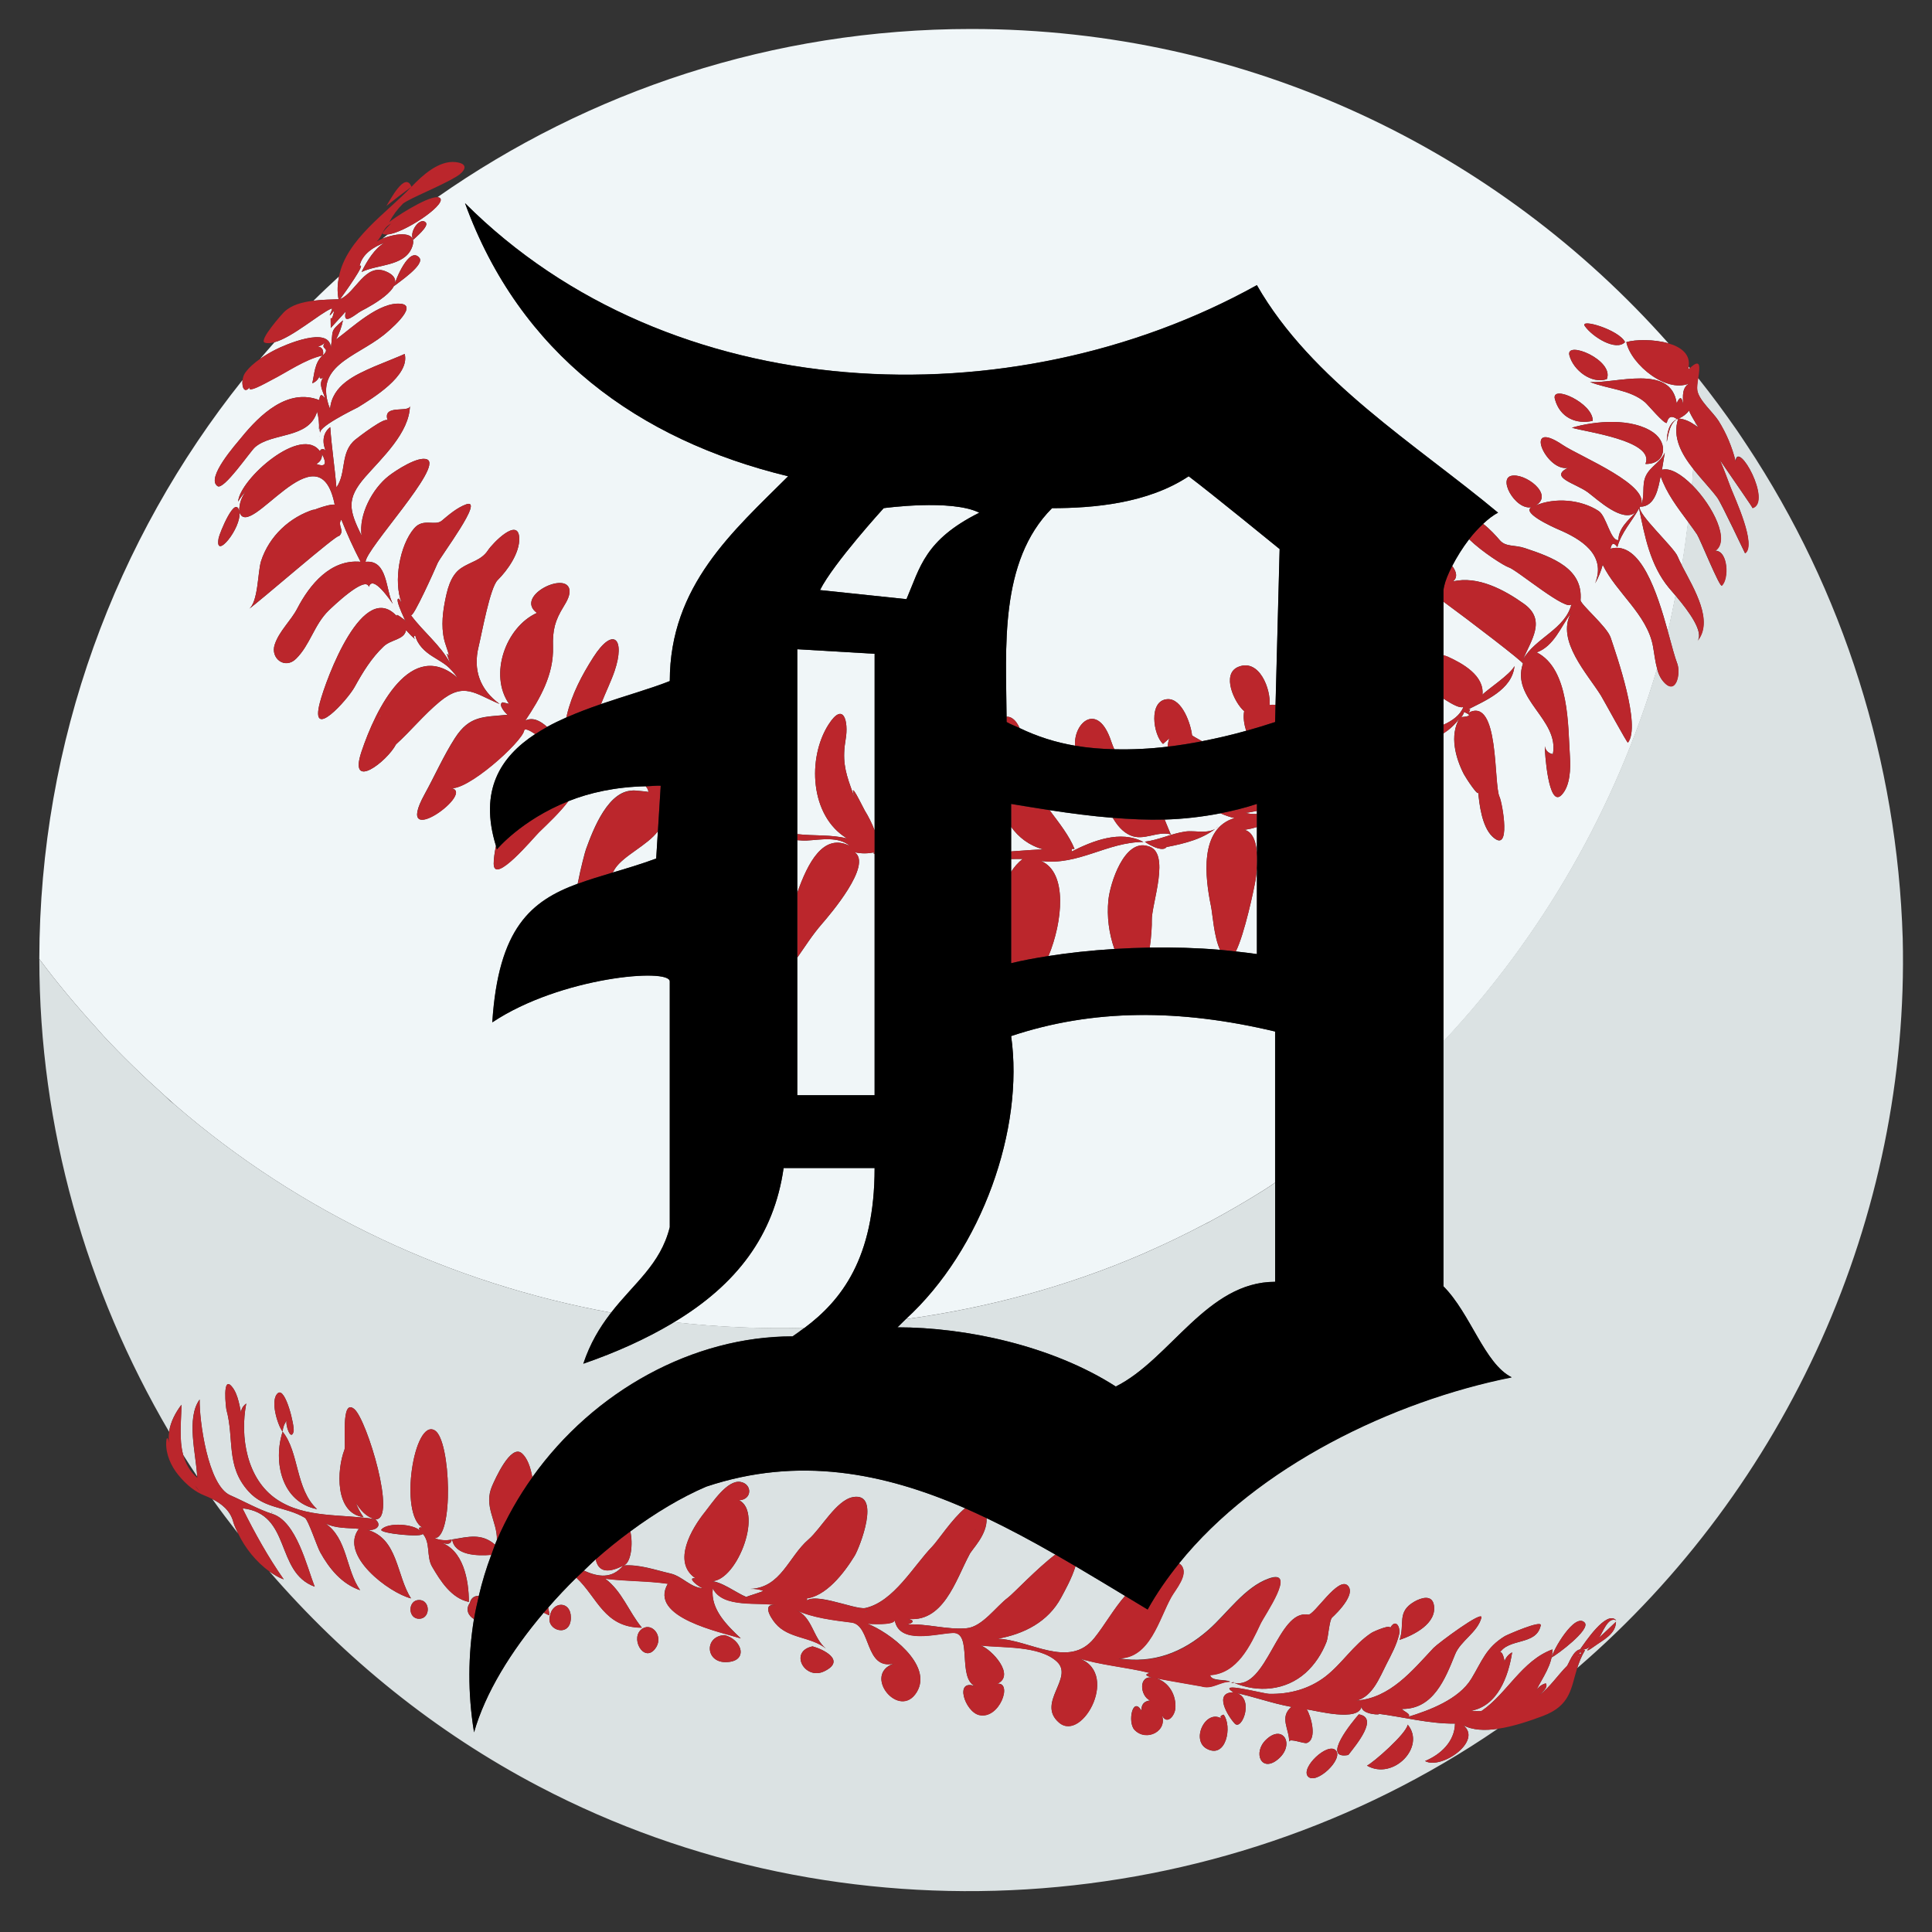
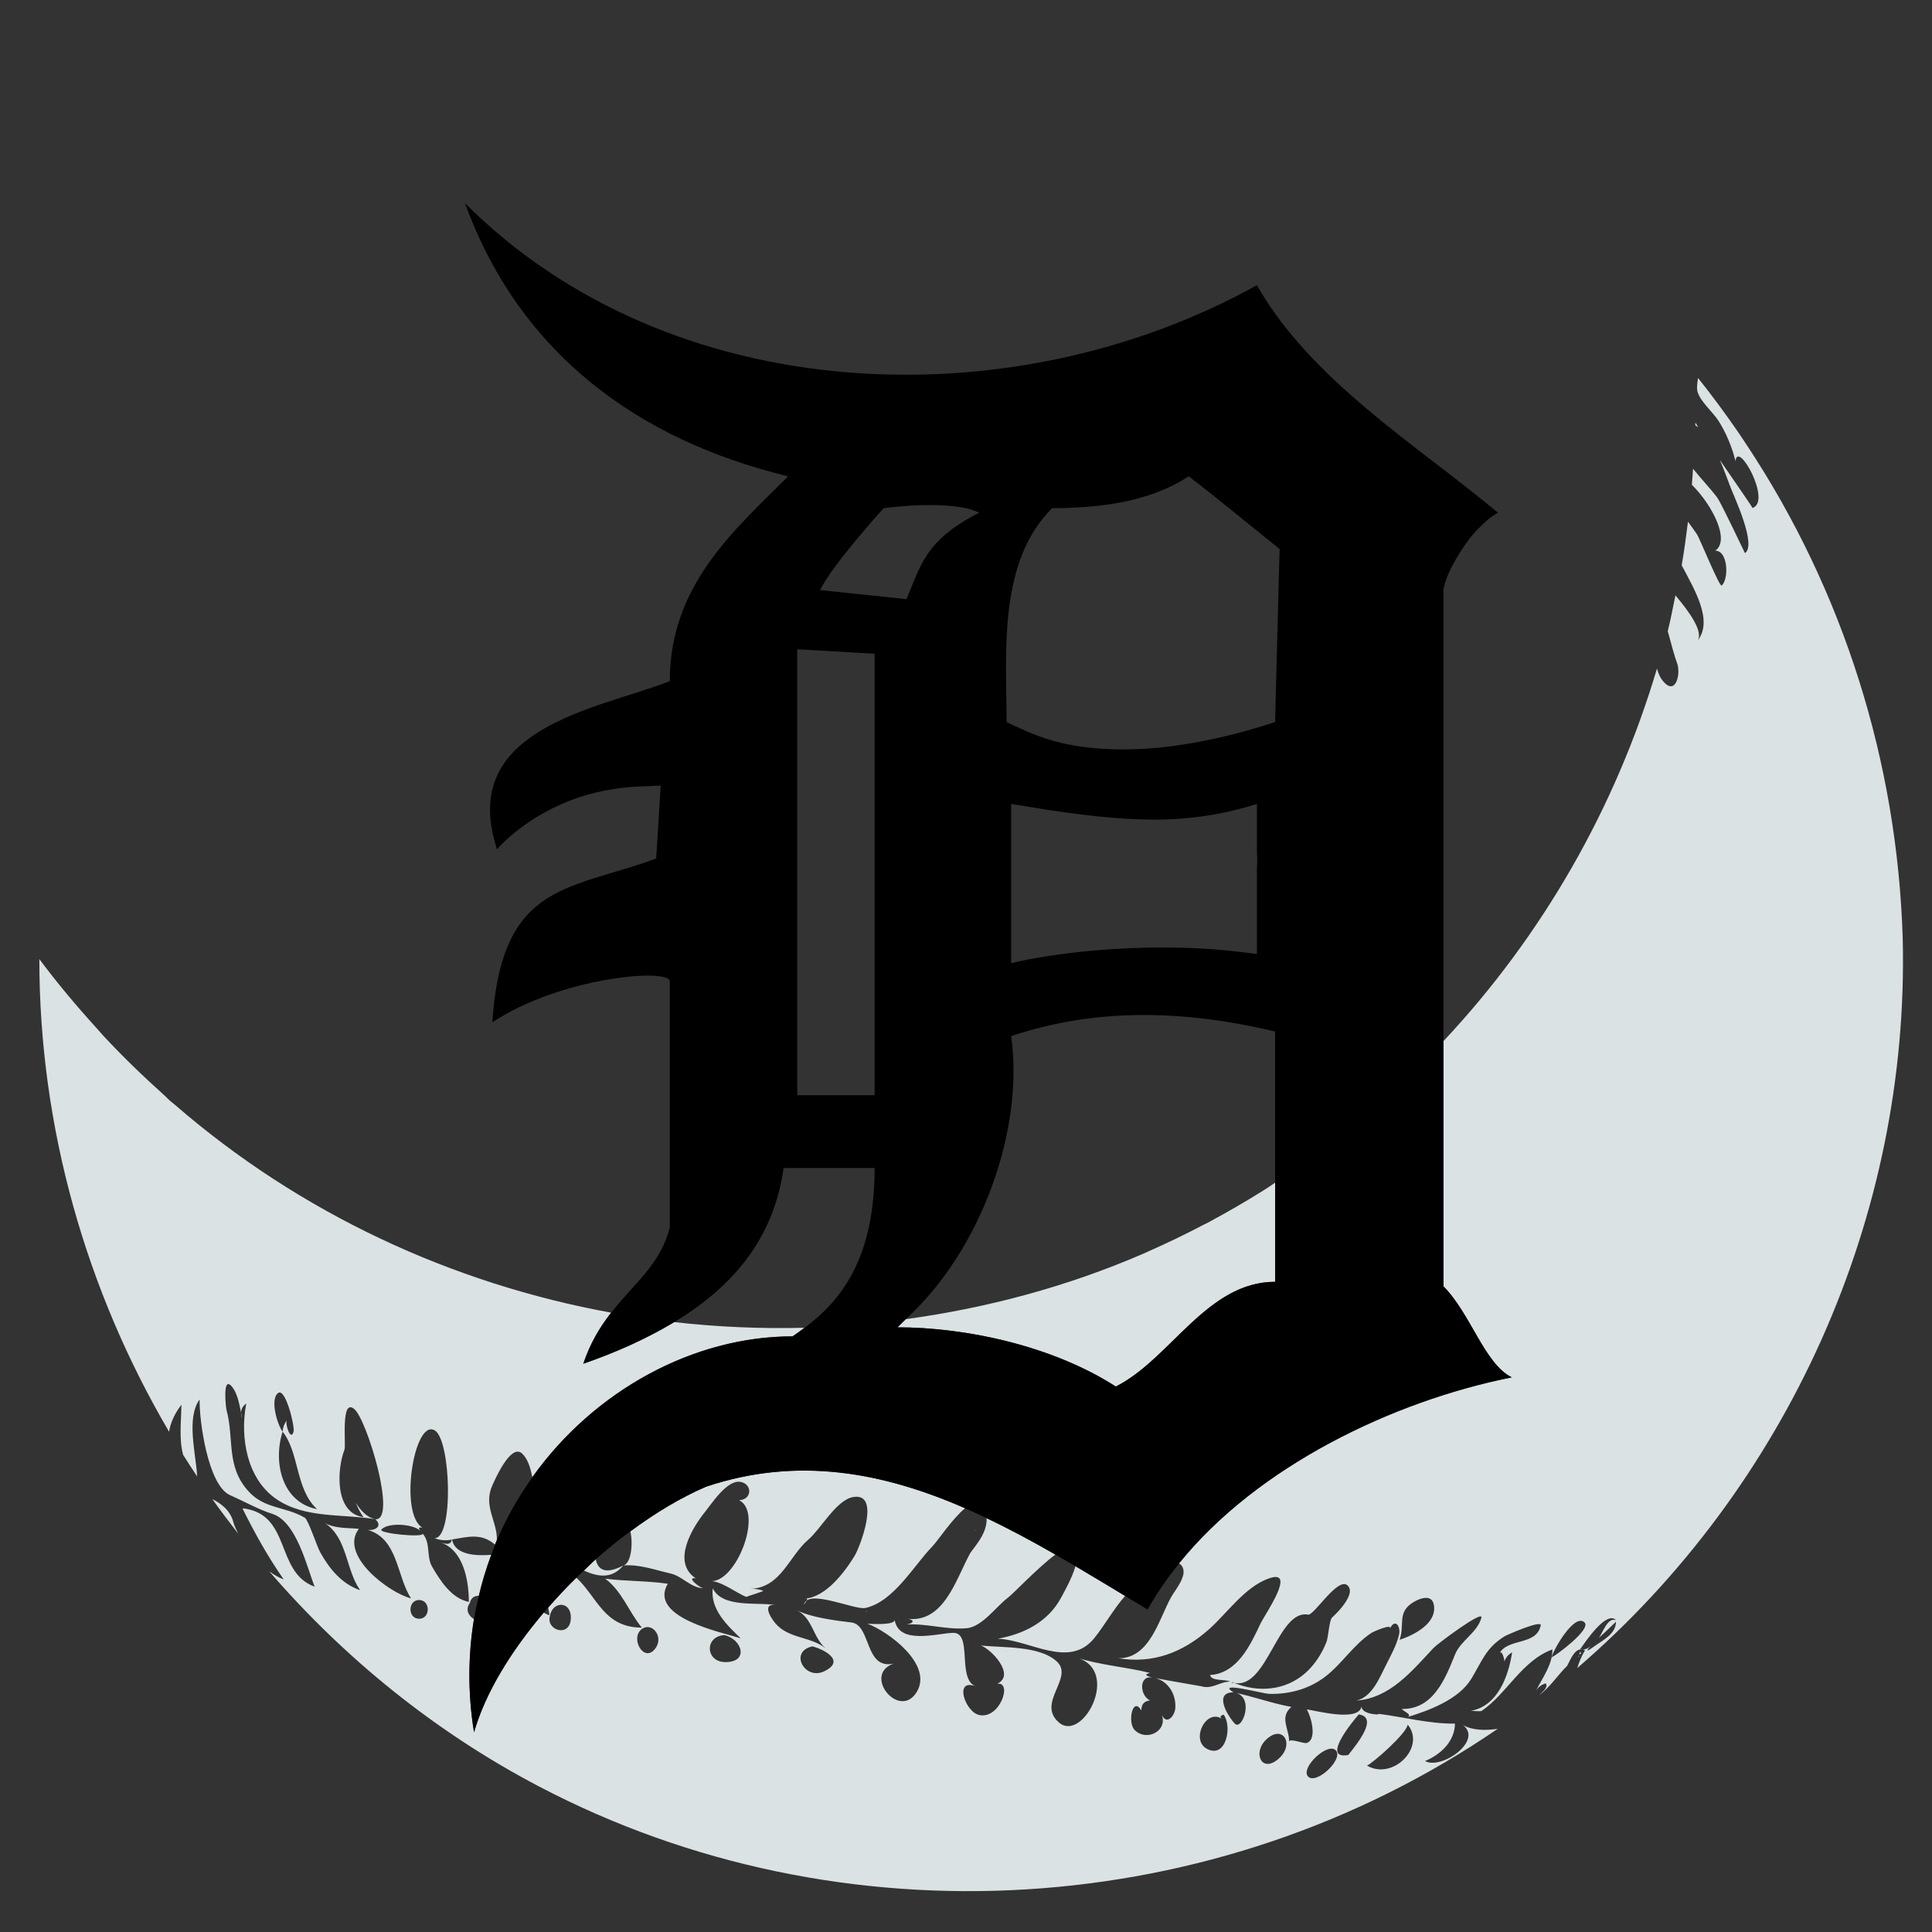
<svg xmlns="http://www.w3.org/2000/svg" version="1.1" id="Layer_2" x="0px" y="0px" width="50px" height="50px" viewBox="0 0 50 50" style="enable-background:new 0 0 50 50;" xml:space="preserve">
  <rect x="0" y="0" width="50" height="50" fill="#333333" stroke="none" />
-   <path id="color4" style="fill:#F0F6F8;" d="M43.715,10.625c0.006,0.043,0.074,0.164,0.162,0.31c0,0.025,0,0.049,0,0.074  c-0.127-0.092-0.267-0.161-0.43-0.178C43.553,10.785,43.644,10.716,43.715,10.625z M42.42,13.157  c-0.185,0.335-0.461,0.623-0.563,1.001c-0.088-0.124-0.147-0.11-0.177,0.042c0.779-0.216,1.211,1.15,1.486,2.143  c0.077-0.306,0.134-0.617,0.199-0.926c-0.074-0.087-0.139-0.162-0.175-0.205C42.709,14.628,42.565,13.878,42.42,13.157z   M32.528,20.987c-0.097,0.017-0.194,0.043-0.293,0.049c0.095,0.03,0.194,0.034,0.293,0.029V20.987z M26.168,21.4  c0,0.2,0,0.413,0,0.635c0.391-0.03,0.75-0.054,0.837-0.05C26.629,21.881,26.361,21.669,26.168,21.4z M43.95,9.791  c0.001,0.002,0.002,0.003,0.004,0.005c0.223,0.278,0.438,0.563,0.649,0.852c-0.212-0.29-0.428-0.578-0.653-0.859  C43.951,9.789,43.95,9.79,43.95,9.791z M27.227,13.151c-1.377,1.378-1.188,3.648-1.178,5.397c0.042,0,0.086,0.003,0.14,0.037  c0.087,0.055,0.15,0.147,0.199,0.258c0.451,0.217,0.931,0.372,1.435,0.456c-0.046-0.596,0.594-1.159,0.937-0.106  c0.028,0.085,0.053,0.141,0.079,0.198c0.457,0.011,0.918-0.012,1.378-0.067c0.011-0.073,0.015-0.146,0.046-0.218  c-0.055,0.048-0.109,0.098-0.164,0.146c-0.254-0.226-0.387-1.13,0.116-1.158c0.377-0.021,0.603,0.645,0.634,0.932  c-0.001,0.011,0.116,0.077,0.259,0.156c0.391-0.076,0.773-0.166,1.142-0.269c-0.052-0.172-0.081-0.344-0.051-0.509  c-0.249-0.209-0.604-0.964-0.149-1.147c0.544-0.22,0.843,0.582,0.807,0.993c0.043-0.019,0.102-0.009,0.155-0.009l0.106-4.032  c0,0-1.789-1.46-2.354-1.884C29.701,13.033,28.288,13.151,27.227,13.151z M32.528,22.071v-0.667  c-0.18,0.056-0.366,0.089-0.557,0.086C32.37,21.374,32.499,21.704,32.528,22.071z M7.042,9.627C6.885,9.732,7.212,9.513,7.042,9.627  L7.042,9.627z M8.115,8.981c0.171-0.04,0.276,0.027,0.244,0.212c0.212-0.212-0.09-0.136,0.051-0.325  C8.327,8.945,8.228,8.983,8.115,8.981z M9.834,18.541C9.852,18.462,9.804,18.567,9.834,18.541L9.834,18.541z M8.531,7.842  C8.503,7.842,8.642,7.864,8.531,7.842L8.531,7.842z M43.702,9.489c-0.004,0.023,0.004,0.042-0.003,0.066  c0.014-0.014,0.022-0.018,0.035-0.03C43.724,9.514,43.713,9.502,43.702,9.489z M8.377,9.177C8.486,9.073,8.542,8.985,8.377,9.177  L8.377,9.177z M8.773,7.155C8.55,7.361,8.328,7.569,8.113,7.783C8.34,7.755,8.57,7.751,8.762,7.745  C8.721,7.536,8.736,7.342,8.773,7.155z M26.168,26.813c0.341,2.384-0.75,5.521-2.727,7.326c2.101-0.287,4.173-0.84,6.151-1.696  c0.038-0.017,0.075-0.035,0.113-0.051c0.493-0.217,0.98-0.452,1.46-0.705c0.051-0.027,0.103-0.052,0.154-0.079  c0.459-0.246,0.908-0.507,1.346-0.781c0.062-0.039,0.122-0.079,0.184-0.118c0.051-0.033,0.099-0.069,0.15-0.102v-3.912  C30.526,26.106,28.288,26.106,26.168,26.813z M8.185,12.007C8.42,12.095,8.47,12.01,8.333,11.75  C8.338,11.868,8.289,11.953,8.185,12.007z M32.528,24.693v-2.228c-0.009,0.119-0.022,0.229-0.034,0.304  c-0.035,0.212-0.284,1.405-0.513,1.856C32.164,24.647,32.35,24.665,32.528,24.693z M37.357,18.757  c0.231-0.105,0.434-0.248,0.516-0.463c-0.081,0.044-0.276-0.055-0.516-0.214V18.757z M37.818,18.558  c0.432-0.032,0.022-0.122,0.077-0.146C37.882,18.466,37.855,18.515,37.818,18.558z M17.444,34.219  c1.121,0.127,2.25,0.176,3.378,0.147c0.948-0.709,1.813-1.797,1.813-4.137H20.28C20.031,31.975,19.062,33.246,17.444,34.219z   M45.205,11.516c0.002,0.002,0.003,0.005,0.005,0.007c0.132,0.198,0.27,0.391,0.396,0.593  C45.478,11.912,45.338,11.717,45.205,11.516z M44.953,11.14c0.002,0.003,0.004,0.005,0.006,0.008  c-0.064-0.092-0.122-0.188-0.187-0.279C44.835,10.958,44.891,11.051,44.953,11.14z M40.673,15.623  c-0.075,0.258-1.419-0.878-1.625-0.94c-0.115-0.035-0.686-0.395-1.027-0.728c-0.174,0.227-0.323,0.47-0.438,0.692  c0.11,0.141,0.149,0.297,0.019,0.4c0.638-0.155,1.334,0.219,1.835,0.577c0.592,0.422,0.188,0.938-0.023,1.446  C39.727,16.506,40.516,16.288,40.673,15.623z M26.168,22.562c0.079-0.121,0.172-0.236,0.302-0.332  c-0.101-0.003-0.201,0.002-0.302,0.003C26.168,22.341,26.168,22.451,26.168,22.562z M15.917,22.479  c-0.019,0.029-0.04,0.07-0.06,0.102c0.357-0.106,0.734-0.217,1.126-0.362l0.044-0.708C16.749,21.881,16.142,22.138,15.917,22.479z   M25.344,13.269c-0.72-0.36-2.474-0.118-2.474-0.118s-1.302,1.427-1.648,2.12l2.238,0.235  C23.813,14.682,23.931,13.976,25.344,13.269z M29.592,21.79c-0.599-0.316-1.31-0.03-1.861,0.249c0.04-0.113-0.067-0.059,0.078-0.069  c-0.136-0.341-0.398-0.671-0.647-1.003c0.546,0.084,1.091,0.155,1.637,0.199c0.11,0.187,0.25,0.362,0.45,0.451  c0.351,0.157,0.694-0.119,1.05-0.023c0.001,0.002,0.002,0.004,0.003,0.007c0.036,0.006,0.026,0.001-0.003-0.007  c-0.053-0.129-0.105-0.257-0.158-0.383c0.482-0.014,0.964-0.068,1.445-0.162c0.128,0.056,0.253,0.1,0.365,0.123  c-0.921,0.274-0.763,1.543-0.611,2.28c0.041,0.194,0.076,0.797,0.235,1.13c-0.602-0.051-1.217-0.068-1.82-0.058  c0.043-0.3,0.057-0.591,0.053-0.696c-0.017-0.419,0.515-1.795-0.108-1.932c-0.606-0.183-0.972,0.963-1.016,1.401  c-0.042,0.42,0.014,0.858,0.156,1.263c-0.619,0.038-1.195,0.102-1.706,0.182c0.367-0.885,0.501-2.165-0.193-2.46  C27.904,22.409,28.655,21.79,29.592,21.79z M29.628,21.783c0.06,0.046,0.2,0.13,0.331,0.168c-0.002,0-0.002,0-0.004,0  c0.002,0,0.005,0,0.007,0.001c0.092,0.026,0.181,0.032,0.229-0.031c0.477-0.093,0.977-0.211,1.349-0.545  c-0.215,0.242-0.598,0.103-0.869,0.145C30.313,21.574,29.986,21.74,29.628,21.783z M37.378,15.161  c0.003-0.001,0.005-0.003,0.007-0.004c-0.002,0.001-0.005,0-0.007,0.001C37.378,15.16,37.378,15.161,37.378,15.161z M22.002,21.897  c-0.307-0.263-0.763-0.163-1.127-0.144c-0.082,0.004-0.162-0.003-0.241-0.01v1.361C20.906,22.332,21.31,21.538,22.002,21.897z   M22.119,22.057c0.465,0.325-0.64,1.614-0.848,1.854c-0.249,0.287-0.426,0.571-0.638,0.873v3.561h2.002v-6.241  c-0.034-0.017-0.041-0.033,0-0.044v-0.002C22.464,22.092,22.292,22.096,22.119,22.057z M20.633,21.587  c0.422,0.05,0.876,0.007,1.288,0.112c-0.961-0.579-1.032-2.08-0.48-2.946c0.396-0.619,0.521-0.069,0.446,0.368  c-0.09,0.525-0.023,0.818,0.13,1.25c0.033,0.094,0.065,0.185,0.106,0.296c-0.181-0.596,0.212,0.236,0.256,0.307  c0.101,0.164,0.188,0.338,0.257,0.519V16.92l-2.002-0.118V21.587z M41.667,14.298C41.705,14.153,41.667,14.229,41.667,14.298  L41.667,14.298z M43.822,12.135c-0.01,0.139-0.018,0.279-0.03,0.418c-0.274-0.273-0.567-0.457-0.78-0.395  c0.025-0.147,0.049-0.295,0.073-0.443c-0.108,0.246-0.373,0.356-0.488,0.597c-0.124,0.257-0.003,0.551-0.15,0.802  c0.398,0,0.471-0.498,0.531-0.79c0.152,0.443,0.438,0.813,0.713,1.185c-0.048,0.377-0.096,0.754-0.162,1.127  c-0.045-0.087-0.085-0.168-0.115-0.241c-0.095-0.23-1.042-1.099-0.974-1.273c0.366-0.536-1.549-1.304-2-1.608  c-1.046-0.708-0.427,0.706,0.14,0.593c-0.505,0.252,0.197,0.399,0.516,0.636c0.245,0.182,0.909,0.813,1.239,0.508  c-0.19,0.215-0.444,0.412-0.452,0.726c-0.205,0.029-0.306-0.621-0.513-0.754c-0.458-0.297-1.13-0.354-1.632-0.139  c0.501-0.283-0.289-0.866-0.637-0.766c-0.35,0.102,0.199,1.005,0.616,0.778c-0.488,0.122,0.506,0.56,0.62,0.609  c0.556,0.237,1.246,0.642,0.945,1.392c0.086-0.152,0.151-0.313,0.196-0.48c0.354,0.725,1.146,1.283,1.3,2.103  c0.034,0.183,0.055,0.395,0.109,0.589c-1.068,3.599-2.964,6.912-5.531,9.649v-7.976c0.151-0.097,0.291-0.221,0.413-0.387  c-0.259,0.44-0.102,1.018,0.114,1.44c0.045,0.087,0.415,0.656,0.371,0.444c0.029,0.351,0.1,0.91,0.364,1.167  c0.505,0.487,0.262-0.871,0.188-1.023c-0.156-0.326,0.003-2.606-0.806-2.174c0.076-0.099,0.055-0.118-0.06-0.061  c0.482-0.248,1.192-0.529,1.254-1.149c-0.108,0.221-0.729,0.623-0.829,0.742c0.052-0.499-0.521-0.814-0.9-0.986  c-0.035-0.016-0.074-0.023-0.109-0.038V15.57c0.658,0.481,2.086,1.574,2.057,1.604c-0.317,0.922,0.948,1.443,0.774,2.342  c-0.115-0.021-0.185-0.088-0.208-0.204c-0.004,0.122,0.09,1.635,0.439,1.255c0.22-0.237,0.23-0.679,0.211-0.982  c-0.053-0.796-0.011-2.273-0.859-2.702c0.444-0.162,0.62-0.659,0.881-1.008c-0.38,0.708,0.438,1.571,0.78,2.124  c0.07,0.114,0.683,1.241,0.699,1.22c0.345-0.44-0.296-2.262-0.448-2.721c-0.098-0.289-0.786-0.859-0.778-0.969  c0.065-0.815-0.713-1.103-1.444-1.346c-0.266-0.088-0.494-0.023-0.649-0.207c-0.089-0.105-0.253-0.286-0.428-0.421  c0.126-0.118,0.256-0.223,0.387-0.288c-2.12-1.767-4.829-3.416-6.242-5.889c-6.36,3.533-15.193,3.179-20.493-2.121  c1.413,3.887,4.475,6.125,8.362,7.067c-1.414,1.413-3.063,2.827-3.063,5.3c-0.489,0.195-1.131,0.374-1.781,0.596  c0.123-0.308,0.268-0.606,0.353-0.857c0.281-0.83-0.03-1.17-0.555-0.348c-0.293,0.46-0.553,0.952-0.679,1.486  c-0.005,0.02-0.002,0.041-0.007,0.061c-0.175,0.077-0.344,0.159-0.507,0.249c-0.179-0.161-0.37-0.258-0.564-0.164  c0.387-0.577,0.739-1.194,0.717-1.91c-0.012-0.435,0.05-0.676,0.276-1.043c0.076-0.123,0.199-0.327,0.136-0.482  c-0.16-0.395-1.396,0.232-0.828,0.649c-0.809,0.365-1.248,1.601-0.722,2.354c-0.055-0.013-0.109-0.026-0.165-0.04  c-0.139,0.053,0.086,0.298,0.129,0.322c-0.618,0.063-0.982,0.01-1.364,0.603c-0.295,0.458-0.523,0.978-0.787,1.457  c-0.849,1.545,1.43-0.109,0.648-0.166c0.427,0.119,1.874-1.189,1.93-1.486c0.013-0.067,0.137-0.008,0.286,0.091  c-0.901,0.59-1.457,1.46-1.016,2.893c-0.035,0.178-0.059,0.342-0.058,0.464c0.004,0.564,1.039-0.685,1.172-0.814  c0.25-0.243,0.535-0.509,0.763-0.807c0.544-0.217,1.212-0.368,1.998-0.385c0.043,0.047,0.07,0.096,0.07,0.148  c-0.074-0.019-0.62-0.062-0.336-0.032c-0.692-0.074-1.1,1.023-1.28,1.517c-0.022,0.06-0.134,0.478-0.214,0.889  c-1.209,0.445-2.053,1.147-2.21,3.587c1.767-1.177,4.593-1.413,4.593-1.059v6.361c-0.241,0.967-0.923,1.445-1.519,2.213  c-4.115-0.752-8.041-2.563-11.288-5.38c-0.091-0.079-0.178-0.161-0.268-0.241c-0.553-0.495-1.087-1.011-1.592-1.555  c-0.054-0.059-0.106-0.12-0.159-0.18c-0.523-0.575-1.024-1.171-1.489-1.795c0.01-5.667,1.978-10.871,5.258-14.983  c-0.023,0.195,0.061,0.383,0.216,0.134c-0.198,0.279,0.453-0.097,0.521-0.131c0.412-0.207,0.883-0.545,1.335-0.642  C8.14,9.389,8.139,9.671,8.082,9.92c0.099-0.041,0.165-0.112,0.197-0.214c-0.023,0.087,0.005,0.11,0.084,0.07  c-0.136,0.18,0.01,0.363,0.051,0.539c-0.087-0.129-0.137-0.116-0.151,0.04c-0.818-0.32-1.543,0.386-2.012,0.963  c-0.134,0.166-0.933,1.054-0.621,1.263c0.16,0.113,0.843-0.898,0.971-1.009C7.047,11.186,8,11.365,8.206,10.652  c0.042,0.151,0.058,0.305,0.05,0.461c0.041-0.126-0.011,0.073,0.053,0.117c-0.195-0.136,0.916-0.666,0.953-0.688  c0.374-0.232,1.354-0.821,1.211-1.382c0.003,0.007-0.711,0.293-0.784,0.325c-0.498,0.219-1.092,0.478-1.147,1.1  c-0.445-1.117,0.649-1.331,1.382-1.91c0.084-0.066,0.93-0.759,0.453-0.813c-0.558-0.062-1.263,0.617-1.68,0.924  C8.78,8.63,8.84,8.465,8.876,8.291C8.528,8.594,8.63,8.523,8.561,9.011c-0.009-0.605-1.21-0.076-1.437,0.041  C6.993,9.119,6.859,9.198,6.733,9.286c0.123-0.145,0.247-0.288,0.373-0.43C7.573,8.73,8.283,8.104,8.575,7.986  C8.663,7.951,8.39,8.352,8.65,8.04C8.549,8.505,8.553,7.946,8.56,8.488c0.129-0.143,0.259-0.286,0.39-0.428  C8.851,8.467,9.21,8.119,9.352,8.046c0.254-0.13,1.342-0.714,0.645-1.017C9.447,6.79,9.216,7.567,8.801,7.743  c0.096-0.129,0.696-0.968,0.505-0.858C9.368,6.574,9.68,6.38,9.955,6.282c-0.259,0.14-0.473,0.499-0.597,0.757  c0.389-0.195,1.09-0.145,1.293-0.611c0.212-0.484-0.42-0.392-0.756-0.251c0.046-0.037,0.094-0.073,0.14-0.11  c0.421-0.04,1.459-0.73,1.366-0.924c-0.013-0.027-0.043-0.038-0.08-0.04c3.913-2.74,8.674-4.353,13.814-4.353  c7.186,0,13.628,3.149,18.045,8.135c-0.381-0.11-0.86-0.101-1.09-0.031c0.12,0.581,1.075,1.373,1.682,1.043  c-0.259,0.102-0.218,0.356-0.211,0.575c-0.032-0.211-0.088-0.222-0.168-0.034c-0.145-1.031-1.586-0.503-2.243-0.553  c0.461,0.186,1.03,0.191,1.424,0.525c0.069,0.058,0.496,0.571,0.562,0.534c0.037-0.165,0.125-0.198,0.264-0.1  c-0.222,0.118-0.257,0.37-0.264,0.593c0.04-0.185,0.082-0.526,0.296-0.602C43.275,11.314,43.514,11.745,43.822,12.135z   M10.694,6.205c0.056-0.056,0.414-0.35,0.326-0.445C10.877,5.598,10.574,6.002,10.694,6.205z M10.849,6.667  c-0.257-0.298-0.617,0.574-0.649,0.735C10.306,7.313,11.014,6.843,10.849,6.667z M8.276,11.282c0.005,0.049,0.004,0.033,0.001-0.001  L8.276,11.282z M7.659,17.051c0.367-0.359,0.471-0.887,0.849-1.253c0.089-0.085,0.954-0.921,1.039-0.609  c0.1-0.332,0.562,0.36,0.62,0.438c-0.191-0.347-0.125-1.146-0.706-1.087c0.007-0.336,2.009-2.46,1.596-2.648  c-0.228-0.105-0.825,0.29-1.002,0.429c-0.419,0.331-0.774,0.996-0.698,1.541c-0.319-0.656-0.406-0.943,0.095-1.518  c0.426-0.488,1.146-1.143,1.157-1.843c0,0.199-0.737-0.061-0.573,0.388C10,10.753,9.261,11.324,9.193,11.38  c-0.398,0.33-0.218,0.857-0.487,1.236c-0.042-0.522-0.124-1.039-0.159-1.562c-0.211,0.164-0.209,0.423-0.104,0.645  c-0.058-0.137-0.188-0.059-0.153-0.007c-0.481-0.716-2.089,0.711-2.127,1.289c0.06-0.103,0.133-0.198,0.217-0.285  c-0.128,0.156-0.191,0.335-0.189,0.537c-0.097-0.447-0.509,0.568-0.532,0.69c-0.116,0.613,0.606-0.267,0.535-0.678  c0.243,0.811,2.056-2.257,2.468-0.186c-0.218-0.016-0.746,0.232-0.514,0.119c-0.647,0.197-1.184,0.698-1.392,1.345  c-0.088,0.275-0.07,1.077-0.322,1.242c0.24-0.158,2.327-1.982,2.342-1.893c0.159-0.148-0.056-0.268,0.058-0.426  c0.147,0.373,0.313,0.737,0.498,1.093c-0.775-0.071-1.317,0.59-1.637,1.206c-0.17,0.327-0.47,0.584-0.586,0.939  C6.992,17.039,7.373,17.331,7.659,17.051z M11.435,13.475c-0.176,0.149-0.48-0.076-0.716,0.198  c-0.378,0.439-0.541,1.384-0.325,1.927c-0.022-0.034-0.045-0.068-0.066-0.102c-0.171-0.06,0.294,0.81,0.139,0.543  c0.019,0.016-0.302-0.242-0.168-0.061c-0.889-1.058-1.863,1.6-2.021,2.205c-0.267,1.021,0.717-0.075,0.899-0.405  c0.21-0.38,0.433-0.748,0.751-1.05c0.193-0.185,0.538-0.17,0.58-0.422c0.126,0.137,0.135,0.146,0.234,0.235  c-0.041-0.05-0.039-0.082,0.005-0.097c0.056,0.24,0.25,0.42,0.452,0.545c0.353,0.219,0.404,0.235,0.649,0.554  c-1.209-1.049-2.121,0.79-2.495,1.915c-0.341,1.027,0.668,0.244,0.896-0.196c0.39-0.355,0.724-0.768,1.131-1.105  c0.631-0.521,0.909-0.205,1.55,0.06c-0.51-0.372-0.693-0.879-0.543-1.488c0.082-0.336,0.294-1.521,0.491-1.717  c0.261-0.258,0.575-0.707,0.56-1.089c-0.023-0.558-0.695,0.142-0.809,0.316c-0.169,0.262-0.458,0.3-0.698,0.464  c-0.283,0.194-0.361,0.578-0.422,0.891c-0.067,0.353-0.095,0.742,0.024,1.087c0.224,0.649-0.113-0.121,0.121,0.487  c-0.259-0.483-0.7-0.816-1.02-1.25c0.055,0.088,0.635-1.211,0.689-1.342c0.074-0.178,1.237-1.706,0.738-1.524  C11.829,13.139,11.621,13.318,11.435,13.475z M41.017,8.441c0.196,0.277,0.8,0.658,1.039,0.413  C41.9,8.533,40.866,8.229,41.017,8.441z M40.616,9.197c0.102,0.387,0.573,0.748,0.968,0.615C41.784,9.318,40.508,8.794,40.616,9.197  z M41.22,10.891c0.014-0.459-1.08-0.951-0.98-0.567C40.369,10.817,40.806,10.989,41.22,10.891z M42.79,11.195  c-0.547-0.385-1.504-0.306-2.109-0.126c0.328,0.107,2.161,0.331,1.903,0.938C43.118,12.017,43.18,11.469,42.79,11.195z" />
-   <path id="color3" style="fill:#DBE2E3;" d="M37.761,44.617C37.801,44.627,37.953,44.668,37.761,44.617L37.761,44.617z   M28.319,42.396c0.27-0.335,0.502-0.757,0.799-1.094c-0.425-0.257-0.853-0.516-1.284-0.769c-0.092,0.311-0.291,0.661-0.369,0.808  c-0.34,0.635-0.964,0.947-1.647,1.07C26.646,42.433,27.665,43.204,28.319,42.396z M40.898,42.742  c-0.001,0.014-0.009,0.033-0.031,0.068C40.938,42.81,40.916,42.773,40.898,42.742z M40.854,42.876  c0.013-0.02,0.032-0.043-0.014-0.008C40.806,42.849,40.829,42.865,40.854,42.876z M25.262,39.637  C25.262,39.617,25.193,39.512,25.262,39.637L25.262,39.637z M22.44,41.714c-0.048-0.026-0.046-0.019-0.037-0.008  C22.412,41.708,22.434,41.714,22.44,41.714z M5.495,38.796c0.214,0.303,0.44,0.598,0.668,0.892c-0.047-0.101-0.1-0.203-0.125-0.299  C5.958,39.086,5.725,38.912,5.495,38.796z M15.418,40.354c-0.106,0.093-0.204,0.196-0.307,0.292  c0.372,0.169,0.726,0.218,1.017-0.129C15.675,40.751,15.474,40.634,15.418,40.354z M23.471,42.043  c0.52-0.033,1.028,0.142,1.548,0.095c0.403-0.037,0.763-0.565,1.069-0.792c0.132-0.098,0.757-0.763,1.226-1.115  c-0.587-0.336-1.18-0.656-1.781-0.943c0.025,0.436-0.389,0.811-0.447,0.95c-0.353,0.657-0.676,1.798-1.639,1.651  C23.621,41.902,23.715,41.986,23.471,42.043z M16.313,39.632c0.075,0.314,0.021,0.817-0.171,0.881  c0.417-0.03,0.814,0.118,1.213,0.209c0.31,0.072,0.518,0.372,0.849,0.381c-0.097-0.01-0.463-0.301-0.198-0.255  c-0.628-0.418-0.1-1.299,0.241-1.721c0.18-0.223,0.572-0.837,0.919-0.776c0.308,0.056,0.302,0.459-0.037,0.474  c0.641,0.321-0.096,2.196-0.771,2.091c0.3-0.01,0.691,0.307,0.958,0.413c0.031-0.025,0.452-0.14,0.433-0.162  c-0.107-0.037-0.218-0.054-0.333-0.047c0.801-0.031,0.99-0.833,1.509-1.28c0.327-0.282,0.72-1.02,1.152-1.096  c0.739-0.132,0.167,1.313,0.042,1.519c-0.259,0.424-0.749,1.08-1.301,1.11c0.166-0.04-0.015,0.133-0.015,0.172  c0.065-0.458,1.316,0.132,1.596,0.069c0.732-0.165,1.245-1.092,1.732-1.595c0.145-0.15,0.517-0.72,0.847-0.987  c-2.102-0.916-4.308-1.357-6.701-0.559C17.631,38.75,16.963,39.152,16.313,39.632z M49.242,24.281  c0.18,7.215-2.987,14.21-8.423,18.889c0.047-0.149,0.105-0.302,0.2-0.459c-0.248-0.133-0.381,0.26-0.46,0.398  c-0.248,0.247-0.44,0.551-0.725,0.762c0.054-0.064,0.248-0.194,0.17-0.306c-0.107,0.03-0.192,0.094-0.251,0.189  c0.169-0.342,0.424-0.667,0.424-1.067c-0.79,0.288-1.175,1.14-1.827,1.588c-0.047,0.029-0.236-0.006-0.299,0.004  c0.71-0.118,0.986-0.895,1.083-1.516c-0.1,0.056-0.167,0.136-0.202,0.242c0.012-0.038-0.064-0.343-0.132-0.21  c0.237-0.417,0.958-0.195,1.074-0.729c0.034-0.154-0.877,0.247-0.928,0.277c-0.491,0.3-0.59,0.645-0.867,1.102  c-0.324,0.535-1.086,0.82-1.655,0.993c0.15-0.059-0.127-0.16-0.141-0.21c0.812,0.009,1.119-0.779,1.374-1.412  c0.142-0.354,0.578-0.565,0.681-0.948c0.06-0.221-1.126,0.663-1.239,0.782c-0.554,0.591-1.125,1.298-1.994,1.361  c0.414-0.096,0.605-0.611,0.777-0.945c0.125-0.246,0.261-0.491,0.325-0.764c0.047-0.197-0.095-0.444-0.243-0.144  c0.095-0.157-0.415,0.063-0.474,0.103c-0.463,0.306-0.758,0.797-1.195,1.133c-0.421,0.32-0.924,0.455-1.448,0.443  c-0.166-0.004-1.391-0.338-0.927-0.039c-0.517,0-0.151,0.607,0.034,0.807c0.194,0.209,0.541-0.728-0.025-0.804  c0.502,0.099,0.957,0.276,1.493,0.374c-0.321,0.268-0.053,0.576-0.059,0.902c0.002-0.106,0.384,0.06,0.46,0.03  c0.277-0.101,0.099-0.711-0.005-0.868c0.253,0.033,1.349,0.334,1.421-0.081c-0.02,0.233,0.599,0.231,0.408,0.191  c0.668,0.084,1.338,0.266,2.008,0.258c-0.009,0.466-0.371,0.801-0.775,0.969c0.424,0.234,1.509-0.527,0.983-0.93  c0.246,0.136,0.568,0.144,0.897,0.096c-7.269,4.979-16.969,5.601-24.803,1.495c-2.695-1.411-5.045-3.322-6.988-5.57  c0.123,0.087,0.248,0.164,0.373,0.207c-0.404-0.576-0.746-1.193-1.06-1.822c0.014,0.008,0.011,0.001-0.009-0.018  c1.282,0.143,0.834,1.652,1.87,2.029c-0.206-0.523-0.469-1.682-1.092-1.883c-0.353-0.11-0.747-0.332-1.094-0.484  c-0.58-0.253-0.803-1.952-0.791-2.478c-0.354,0.483-0.091,1.424-0.064,1.991c-0.123-0.185-0.245-0.37-0.363-0.559  c-0.11-0.406-0.049-0.866-0.044-1.296c-0.155,0.204-0.283,0.445-0.319,0.7c-2.15-3.662-3.358-7.88-3.358-12.233  c0.465,0.624,0.966,1.22,1.489,1.795c0.054,0.059,0.105,0.121,0.159,0.18c0.505,0.544,1.039,1.06,1.592,1.555  c0.049,0.043,0.091,0.093,0.14,0.136c0.042,0.037,0.087,0.068,0.128,0.104c3.248,2.817,7.174,4.629,11.288,5.38  c-0.012,0.016-0.024,0.031-0.036,0.047c-0.261,0.344-0.505,0.74-0.683,1.273c0.873-0.302,1.627-0.648,2.287-1.038  c0.021-0.012,0.04-0.025,0.06-0.038c1.121,0.127,2.25,0.176,3.378,0.147c-0.015,0.011-0.03,0.022-0.046,0.033  c-0.087,0.064-0.174,0.129-0.262,0.188c-2.569,0-5.137,1.402-6.737,3.646c-0.048-0.27-0.134-0.5-0.27-0.618  c-0.289-0.252-0.698,0.683-0.768,0.841c-0.233,0.529,0.133,0.917,0.122,1.4c-0.017,0.04-0.033,0.081-0.05,0.121  c-0.348-0.301-0.69-0.202-1.108-0.133c0.064,0.408,0.634,0.43,1.012,0.398c-0.129,0.343-0.237,0.698-0.323,1.063  c-0.1-0.006-0.199,0.042-0.231,0.182c-0.124,0.174-0.031,0.339,0.106,0.417c-0.151,0.925-0.165,1.906,0.002,2.93  c0.292-1.023,0.958-2.101,1.8-3.094c0.052,0.019,0.096,0.053,0.151,0.066c0-0.07-0.023-0.134-0.032-0.201  c0.232-0.266,0.474-0.523,0.729-0.773c0.549,0.511,0.716,1.294,1.696,1.294c-0.337-0.404-0.513-0.947-0.95-1.267  c0.538,0.07,1.084,0.053,1.621,0.131c-0.511,0.873,1.386,1.254,1.888,1.413c-0.355-0.338-0.791-0.753-0.724-1.294  c0.258,0.531,1.202,0.341,1.667,0.441c-0.415-0.082-0.178,0.31-0.047,0.464c0.338,0.403,0.916,0.337,1.308,0.652  c-0.339-0.273-0.345-0.818-0.778-0.998c0.42,0.202,0.982,0.268,1.438,0.325c0.518,0.063,0.336,1.236,1.095,1.063  c-0.822,0.288,0.147,1.474,0.596,0.736c0.429-0.708-0.729-1.562-1.276-1.767c0.034,0.001,0.683,0.05,0.706-0.091  c0.116,0.643,1.09,0.34,1.51,0.328c0.515-0.014,0.095,1.19,0.583,1.383c-0.563-0.215-0.279,0.655,0.09,0.742  c0.532,0.124,0.876-0.863,0.47-0.809c0.481-0.22-0.148-0.895-0.427-0.99c0.568,0.065,1.514-0.003,1.967,0.413  c0.461,0.42-0.536,1.073,0.059,1.582c0.618,0.529,1.62-1.37,0.44-1.686c0.623,0.203,1.281,0.243,1.915,0.402  c-0.225,0.051,0.011,0.106,0.07,0.119c-0.38-0.066-0.329,0.479-0.068,0.592c-0.156,0.018-0.231,0.106-0.224,0.263  c-0.227-0.383-0.364,0.298-0.182,0.495c0.306,0.328,0.895,0.027,0.696-0.416c0.124,0.327,0.343,0.064,0.361-0.126  c0.034-0.347-0.163-0.701-0.513-0.794c0.393,0.077,0.79,0.14,1.185,0.212c0.285,0.087,0.474-0.12,0.747-0.12  c-0.106-0.069-0.486-0.001-0.518-0.171c0.705-0.043,1.042-0.772,1.303-1.326c0.109-0.233,0.964-1.442,0.214-1.172  c-0.623,0.223-1.073,0.899-1.556,1.325c-0.673,0.591-1.434,0.886-2.337,0.739c0.823,0.01,1.052-1.019,1.372-1.587  c0.108-0.194,0.453-0.579,0.263-0.817c-0.022-0.027-0.044-0.038-0.066-0.056c2.028-2.517,5.54-4.202,8.61-4.815  c-0.706-0.353-1.061-1.648-1.767-2.355v-6.294v-0.042c2.568-2.737,4.463-6.05,5.531-9.649c0.008,0.029,0.015,0.059,0.025,0.087  c0.03,0.083,0.068,0.162,0.123,0.23c0.341,0.422,0.474-0.195,0.372-0.454c-0.062-0.161-0.135-0.439-0.224-0.763  c-0.006-0.021-0.012-0.043-0.018-0.065c0.077-0.306,0.134-0.617,0.199-0.926c0.013,0.015,0.024,0.028,0.037,0.044  c0.292,0.35,0.718,0.912,0.524,1.141c0.436-0.516-0.076-1.347-0.381-1.931c-0.006-0.011-0.012-0.023-0.018-0.034  c0.066-0.373,0.114-0.75,0.162-1.127c0.007,0.01,0.014,0.02,0.022,0.03c0.072,0.098,0.145,0.196,0.212,0.297  c0.071,0.106,0.583,1.373,0.639,1.324c0.19-0.165,0.166-0.904-0.166-0.902c0.384-0.264-0.059-1.15-0.587-1.687  c-0.006-0.006-0.013-0.011-0.019-0.018c0.012-0.139,0.021-0.279,0.03-0.418c0.007,0.009,0.013,0.018,0.02,0.026  c0.206,0.258,0.439,0.499,0.606,0.723c0.108,0.145,0.715,1.44,0.718,1.438c0.309-0.206-0.272-1.441-0.369-1.693  c-0.079-0.204-0.17-0.464-0.283-0.721c0.426,0.625,0.86,1.24,0.845,1.245c0.512-0.157-0.38-1.776-0.438-1.214  c-0.092-0.37-0.237-0.719-0.439-1.041c-0.144-0.227-0.51-0.532-0.552-0.794c-0.012-0.076,0.004-0.195,0.022-0.314c0,0,0,0,0,0  c0.001,0.002,0.002,0.003,0.004,0.005c0.35,0.437,0.682,0.887,0.999,1.345c0.002,0.003,0.004,0.005,0.006,0.008  c0.084,0.121,0.164,0.245,0.246,0.368c0.002,0.002,0.003,0.005,0.005,0.007C47.714,15.302,49.101,19.725,49.242,24.281z   M7.314,37.052c-0.25,0.775-0.028,1.826,0.891,2.004C7.643,38.542,7.745,37.58,7.314,37.052c0.007-0.108,0.043-0.205,0.106-0.292  c-0.042,0.113,0.108,0.552,0.178,0.289c0.035-0.13-0.21-1.154-0.405-0.995C6.98,36.229,7.184,36.882,7.314,37.052z M7.046,39.157  c-0.028-0.06-0.023-0.044-0.006,0C7.043,39.157,7.043,39.157,7.046,39.157z M9.287,39.566c-0.521,0.683,0.789,1.662,1.351,1.8  c-0.382-0.587-0.331-1.556-1.139-1.777c0.162,0.04,0.431-0.074,0.215-0.271c0.572,0.042-0.217-2.575-0.543-2.85  c-0.362-0.307-0.21,0.928-0.256,1.049c-0.199,0.513-0.257,1.646,0.491,1.745c-0.082-0.114-0.147-0.237-0.196-0.369  c0.114,0.185,0.276,0.374,0.5,0.424c-0.841-0.142-1.806-0.013-2.548-0.514c-0.779-0.526-0.955-1.617-0.789-2.481  c-0.132,0.1-0.167,0.227-0.105,0.379c-0.062-0.258-0.093-0.615-0.273-0.823c-0.246-0.285-0.146,0.562-0.135,0.605  c0.209,0.763-0.022,1.456,0.571,2.112c0.416,0.462,0.956,0.388,1.457,0.684c0.09,0.052,0.312,0.737,0.399,0.894  c0.236,0.425,0.558,0.82,1.033,0.981c-0.378-0.537-0.322-1.34-0.91-1.736C8.681,39.563,8.993,39.537,9.287,39.566z M10.846,41.408  c-0.296,0-0.297,0.485,0,0.485C11.146,41.894,11.144,41.408,10.846,41.408z M12.134,41.458c0-0.553-0.138-1.363-0.76-1.549  c0.098,0.028,0.293,0.113,0.318-0.064c-0.153,0.031-0.304,0.019-0.45-0.037c0.504,0.022,0.429-2.541,0.01-2.789  c-0.538-0.319-0.932,2.167-0.318,2.516c-0.096-0.018-0.114,0.012-0.055,0.088c-0.164-0.183-0.833-0.232-1.008-0.04  c-0.096,0.103,1.132,0.221,1.063,0.104c0.217,0.232,0.096,0.594,0.247,0.856C11.396,40.911,11.681,41.364,12.134,41.458z   M14.774,41.861c0-0.438-0.475-0.425-0.542-0.042C14.12,42.202,14.774,42.396,14.774,41.861z M16.631,42.145  c-0.349,0.222,0.024,0.9,0.318,0.532C17.192,42.374,16.893,41.987,16.631,42.145z M18.744,42.316  c-0.518,0.035-0.486,0.699,0.029,0.699C19.392,43.016,19.206,42.419,18.744,42.316z M21.03,42.608  c-0.622,0.126-0.207,0.895,0.307,0.642C21.907,42.97,21.293,42.678,21.03,42.608z M35.377,45.694  c0.676,0.391,1.532-0.485,1.054-1.061C36.401,44.866,35.531,45.626,35.377,45.694z M34.894,45.419  c0.206-0.266,0.797-0.969,0.272-1.051C35.018,44.536,34.176,45.55,34.894,45.419z M33.852,45.976  c0.213,0.225,0.933-0.457,0.717-0.678C34.36,45.08,33.648,45.752,33.852,45.976z M33.081,45.524c0.44-0.375,0.122-0.92-0.315-0.501  C32.414,45.358,32.646,45.895,33.081,45.524z M31.658,44.508c-0.427-0.343-0.86,0.516-0.426,0.75  c0.503,0.271,0.664-0.586,0.435-0.883C31.565,44.405,31.563,44.45,31.658,44.508z M31.863,43.547  C31.931,43.568,31.983,43.514,31.863,43.547L31.863,43.547z M34.886,41.041c-0.247-0.271-0.875,0.771-1.032,0.746  c-0.787-0.146-1.06,1.951-1.915,1.765c0.623,0.259,1.329,0.201,1.845-0.255c0.246-0.22,0.429-0.505,0.548-0.811  c0.044-0.114,0.07-0.563,0.143-0.625C34.377,41.946,35.13,41.31,34.886,41.041z M37.109,41.54c-0.048-0.284-0.336-0.186-0.504-0.091  c-0.465,0.267-0.241,0.571-0.383,0.99C36.587,42.317,37.19,42.018,37.109,41.54z M41.013,41.995  c-0.255-0.279-0.831,0.725-0.854,0.897C40.294,42.825,41.168,42.176,41.013,41.995z M41.372,42.395  c0.096-0.107,0.233-0.568,0.455-0.461c-0.252-0.279-0.823,0.596-0.936,0.753c0.111,0.017,0.207-0.017,0.286-0.1  c-0.226,0.236,0.007,0.076,0.08,0.022c0.222-0.162,0.56-0.314,0.565-0.639C41.673,42.113,41.524,42.255,41.372,42.395z   M43.951,11.058c-0.024-0.038-0.042-0.069-0.063-0.104c-0.004-0.006-0.008-0.013-0.012-0.019c0,0.025,0,0.049,0,0.074  c0.003,0.002,0.007,0.004,0.01,0.007C43.908,11.031,43.931,11.041,43.951,11.058z M33,33.173v-2.559v-0.006  c-0.051,0.033-0.099,0.07-0.15,0.102c-0.061,0.039-0.122,0.079-0.184,0.118c-0.44,0.274-0.888,0.535-1.346,0.781  c-0.016,0.009-0.031,0.019-0.047,0.027c-0.035,0.019-0.072,0.033-0.108,0.052c-0.477,0.251-0.964,0.486-1.46,0.705  c-0.038,0.017-0.075,0.035-0.113,0.051c-1.978,0.856-4.051,1.409-6.151,1.696c-0.015,0.014-0.03,0.03-0.045,0.044  c-0.059,0.053-0.111,0.117-0.172,0.167c1.766,0,4.003,0.473,5.653,1.532C30.291,35.176,31.232,33.173,33,33.173z" />
-   <path id="color2" style="fill:#BB262C;" d="M7.107,8.855C7.573,8.73,8.283,8.104,8.575,7.986C8.663,7.951,8.39,8.352,8.65,8.04  C8.549,8.505,8.553,7.946,8.56,8.488c0.129-0.143,0.259-0.286,0.39-0.428C8.851,8.467,9.21,8.119,9.352,8.046  c0.254-0.13,1.342-0.714,0.645-1.017C9.447,6.79,9.216,7.567,8.801,7.743c0.096-0.129,0.696-0.968,0.505-0.858  C9.368,6.574,9.68,6.38,9.955,6.282c-0.259,0.14-0.473,0.499-0.597,0.757c0.389-0.195,1.09-0.145,1.293-0.611  c0.212-0.484-0.42-0.392-0.756-0.251c-0.06,0.025-0.114,0.052-0.148,0.077c0.162-0.151,0.151-0.361,0.382-0.471  C10.091,5.801,9.875,6.03,9.901,6.048c0.03,0.021,0.078,0.025,0.134,0.02c0.421-0.04,1.459-0.73,1.366-0.924  c-0.013-0.027-0.043-0.038-0.08-0.04c-0.287-0.021-1.193,0.582-1.247,0.645c0.094-0.178,0.213-0.338,0.356-0.48  c0.164-0.132,0.997-0.462,1.385-0.7c0.208-0.126,0.347-0.332-0.025-0.374c-0.435-0.048-0.868,0.35-1.141,0.64  C10.482,4.411,10.083,5.206,10,5.33c0.212-0.168,0.427-0.334,0.646-0.494c-0.629,0.667-1.686,1.359-1.873,2.319  c-0.036,0.187-0.051,0.38-0.011,0.59C8.57,7.751,8.34,7.755,8.113,7.783C7.828,7.817,7.549,7.889,7.36,8.068  C7.295,8.129,6.695,8.806,6.849,8.866C6.919,8.894,7.009,8.882,7.107,8.855z M8.531,7.842C8.642,7.864,8.503,7.842,8.531,7.842  L8.531,7.842z M30.302,21.601c-0.001-0.003-0.002-0.005-0.003-0.007C30.328,21.602,30.338,21.606,30.302,21.601z M26.168,20.807  c0.331,0.055,0.663,0.109,0.994,0.16c0.248,0.332,0.51,0.662,0.647,1.003c-0.146,0.01-0.038-0.044-0.078,0.069  c0.551-0.279,1.263-0.564,1.861-0.249c-0.937,0-1.688,0.619-2.649,0.492c0.693,0.295,0.559,1.575,0.193,2.46  c-0.359,0.056-0.693,0.118-0.967,0.186c0-0.601,0-1.503,0-2.367c0.079-0.121,0.172-0.236,0.302-0.332  c-0.101-0.003-0.201,0.002-0.302,0.003c0-0.067,0-0.132,0-0.198c0.391-0.03,0.75-0.054,0.837-0.05  c-0.376-0.103-0.644-0.315-0.837-0.585C26.168,21.184,26.168,20.98,26.168,20.807z M14.672,18.504  c0.126-0.534,0.386-1.026,0.679-1.486c0.525-0.822,0.836-0.482,0.555,0.348c-0.085,0.251-0.229,0.549-0.353,0.857  c-0.3,0.102-0.599,0.215-0.888,0.342C14.669,18.545,14.667,18.524,14.672,18.504z M9.547,15.189c0.1-0.332,0.562,0.36,0.62,0.438  c-0.191-0.347-0.125-1.146-0.706-1.087c0.007-0.336,2.009-2.46,1.596-2.648c-0.228-0.105-0.825,0.29-1.002,0.429  c-0.419,0.331-0.774,0.996-0.698,1.541c-0.319-0.656-0.406-0.943,0.095-1.518c0.426-0.488,1.146-1.143,1.157-1.843  c0,0.199-0.737-0.061-0.573,0.388C10,10.753,9.261,11.324,9.193,11.38c-0.398,0.33-0.218,0.857-0.487,1.236  c-0.042-0.522-0.124-1.039-0.159-1.562c-0.211,0.164-0.209,0.423-0.104,0.645c-0.058-0.137-0.188-0.059-0.153-0.007  c-0.481-0.716-2.089,0.711-2.127,1.289c0.06-0.103,0.133-0.198,0.217-0.285c-0.128,0.156-0.191,0.335-0.189,0.537  c-0.097-0.447-0.509,0.568-0.532,0.69c-0.116,0.613,0.606-0.267,0.535-0.678c0.243,0.811,2.056-2.257,2.468-0.186  c-0.218-0.016-0.746,0.232-0.514,0.119c-0.647,0.197-1.184,0.698-1.392,1.345c-0.088,0.275-0.07,1.077-0.322,1.242  c0.24-0.158,2.327-1.982,2.342-1.893c0.159-0.148-0.056-0.268,0.058-0.426c0.147,0.373,0.313,0.737,0.498,1.093  c-0.775-0.071-1.317,0.59-1.637,1.206c-0.17,0.327-0.47,0.584-0.586,0.939c-0.116,0.355,0.266,0.647,0.551,0.367  c0.367-0.359,0.471-0.887,0.849-1.253C8.597,15.713,9.462,14.877,9.547,15.189z M8.185,12.007c0.104-0.054,0.153-0.14,0.147-0.257  C8.47,12.01,8.42,12.095,8.185,12.007z M26.051,18.686c0-0.044-0.001-0.092-0.001-0.137c0.042,0,0.086,0.003,0.14,0.037  c0.087,0.055,0.15,0.147,0.199,0.258C26.276,18.79,26.158,18.749,26.051,18.686z M42.584,12.007  c0.258-0.607-1.575-0.831-1.903-0.938c0.605-0.18,1.563-0.259,2.109,0.126C43.18,11.469,43.118,12.017,42.584,12.007z M8.277,11.281  c0.003,0.034,0.004,0.05-0.001,0.001L8.277,11.281z M13.896,15.864c-0.567-0.417,0.669-1.045,0.828-0.649  c0.063,0.155-0.061,0.359-0.136,0.482c-0.226,0.367-0.289,0.608-0.276,1.043c0.022,0.716-0.33,1.333-0.717,1.91  c0.194-0.093,0.385,0.003,0.564,0.164c-0.106,0.058-0.207,0.121-0.306,0.185c-0.149-0.099-0.273-0.158-0.286-0.091  c-0.056,0.297-1.503,1.605-1.93,1.486c0.782,0.057-1.497,1.71-0.648,0.166c0.265-0.479,0.492-0.998,0.787-1.457  c0.382-0.593,0.746-0.54,1.364-0.603c-0.043-0.024-0.268-0.269-0.129-0.322c0.055,0.013,0.11,0.026,0.165,0.04  C12.648,17.465,13.087,16.229,13.896,15.864z M28.839,19.391c-0.344-0.008-0.684-0.036-1.016-0.092  c-0.046-0.596,0.594-1.159,0.937-0.106C28.788,19.279,28.814,19.335,28.839,19.391z M40.616,9.197  c-0.108-0.403,1.168,0.121,0.968,0.615C41.19,9.945,40.718,9.583,40.616,9.197z M31.54,21.376c-0.371,0.334-0.872,0.452-1.349,0.545  c-0.048,0.063-0.137,0.057-0.229,0.031c-0.002,0-0.005,0-0.007-0.001c0.002,0,0.002,0,0.004,0c-0.131-0.038-0.272-0.122-0.331-0.168  c0.358-0.044,0.686-0.209,1.043-0.262C30.942,21.479,31.325,21.618,31.54,21.376z M29.809,23.828  c0.004,0.105-0.01,0.396-0.053,0.696c-0.311,0.005-0.616,0.018-0.914,0.036c-0.142-0.405-0.199-0.842-0.156-1.263  c0.044-0.438,0.409-1.584,1.016-1.401C30.323,22.033,29.792,23.409,29.809,23.828z M30.299,21.594  c-0.355-0.096-0.699,0.18-1.05,0.023c-0.201-0.089-0.34-0.264-0.45-0.451c0.447,0.036,0.894,0.057,1.342,0.045  C30.194,21.337,30.246,21.465,30.299,21.594z M30.1,19.253c-0.254-0.226-0.387-1.13,0.116-1.158  c0.377-0.021,0.603,0.645,0.634,0.932c-0.001,0.011,0.116,0.077,0.259,0.156c-0.294,0.058-0.591,0.105-0.891,0.141  c0.011-0.073,0.015-0.146,0.046-0.218C30.209,19.155,30.154,19.205,30.1,19.253z M41.017,8.441c-0.15-0.212,0.884,0.092,1.039,0.413  C41.816,9.099,41.213,8.718,41.017,8.441z M32.199,18.405c-0.249-0.209-0.604-0.964-0.149-1.147c0.544-0.22,0.843,0.582,0.807,0.993  c0.043-0.019,0.102-0.009,0.155-0.009L33,18.686c-0.241,0.08-0.493,0.156-0.749,0.228C32.198,18.742,32.169,18.57,32.199,18.405z   M31.951,21.171c-0.112-0.022-0.237-0.067-0.365-0.123c0.314-0.062,0.628-0.137,0.943-0.242v0.18  c-0.097,0.017-0.194,0.043-0.293,0.049c0.095,0.03,0.194,0.034,0.293,0.029v0.34c-0.18,0.056-0.366,0.089-0.557,0.086  c0.398-0.116,0.528,0.214,0.557,0.581v0.394c-0.009,0.119-0.022,0.229-0.034,0.304c-0.035,0.212-0.284,1.405-0.513,1.856  c-0.135-0.015-0.269-0.033-0.406-0.044c-0.159-0.333-0.194-0.936-0.235-1.13C31.188,22.714,31.03,21.445,31.951,21.171z   M40.239,10.324c-0.1-0.384,0.994,0.108,0.98,0.567C40.806,10.989,40.369,10.817,40.239,10.324z M41.684,16.5  c0.152,0.458,0.793,2.28,0.448,2.721c-0.017,0.021-0.629-1.106-0.699-1.22c-0.343-0.553-1.16-1.416-0.78-2.124  c-0.261,0.349-0.436,0.846-0.881,1.008c0.849,0.428,0.807,1.905,0.859,2.702c0.019,0.303,0.009,0.744-0.211,0.982  c-0.35,0.38-0.443-1.133-0.439-1.255c0.023,0.115,0.093,0.183,0.208,0.204c0.174-0.899-1.092-1.42-0.774-2.342  c0.029-0.031-1.399-1.124-2.057-1.604v-0.298c0-0.028,0.012-0.071,0.02-0.11c0.003-0.001,0.005-0.003,0.007-0.004  c-0.002,0.001-0.005,0-0.007,0.001c0.029-0.13,0.1-0.308,0.205-0.512c0.11,0.141,0.149,0.297,0.019,0.4  c0.638-0.155,1.334,0.219,1.835,0.577c0.592,0.422,0.188,0.938-0.023,1.446c0.313-0.564,1.102-0.782,1.259-1.448  c-0.075,0.258-1.419-0.878-1.625-0.94c-0.115-0.035-0.686-0.395-1.027-0.728c0.113-0.147,0.236-0.279,0.363-0.398  c0.175,0.135,0.339,0.316,0.428,0.421c0.155,0.184,0.384,0.118,0.649,0.207c0.732,0.244,1.51,0.531,1.444,1.346  C40.898,15.641,41.586,16.211,41.684,16.5z M10.719,13.673c-0.378,0.439-0.541,1.384-0.325,1.927  c-0.022-0.034-0.045-0.068-0.066-0.102c-0.171-0.06,0.294,0.81,0.139,0.543c0.019,0.016-0.302-0.242-0.168-0.061  c-0.889-1.058-1.863,1.6-2.021,2.205c-0.267,1.021,0.717-0.075,0.899-0.405c0.21-0.38,0.433-0.748,0.751-1.05  c0.193-0.185,0.538-0.17,0.58-0.422c0.126,0.137,0.135,0.146,0.234,0.235c-0.041-0.05-0.039-0.082,0.005-0.097  c0.056,0.24,0.25,0.42,0.452,0.545c0.353,0.219,0.404,0.235,0.649,0.554c-1.209-1.049-2.121,0.79-2.495,1.915  c-0.341,1.027,0.668,0.244,0.896-0.196c0.39-0.355,0.724-0.768,1.131-1.105c0.631-0.521,0.909-0.205,1.55,0.06  c-0.51-0.372-0.693-0.879-0.543-1.488c0.082-0.336,0.294-1.521,0.491-1.717c0.261-0.258,0.575-0.707,0.56-1.089  c-0.023-0.558-0.695,0.142-0.809,0.316c-0.169,0.262-0.458,0.3-0.698,0.464c-0.283,0.194-0.361,0.578-0.422,0.891  c-0.067,0.353-0.095,0.742,0.024,1.087c0.224,0.649-0.113-0.121,0.121,0.487c-0.259-0.483-0.7-0.816-1.02-1.25  c0.055,0.088,0.635-1.211,0.689-1.342c0.074-0.178,1.237-1.706,0.738-1.524c-0.232,0.085-0.44,0.264-0.626,0.42  C11.259,13.624,10.955,13.399,10.719,13.673z M9.834,18.541C9.804,18.567,9.852,18.462,9.834,18.541L9.834,18.541z M13.95,21.542  c-0.133,0.129-1.168,1.378-1.172,0.814c-0.001-0.122,0.023-0.286,0.058-0.464c0.01,0.032,0.013,0.06,0.023,0.092  c0,0,0.626-0.76,1.853-1.25C14.486,21.033,14.2,21.299,13.95,21.542z M22.635,22.103c-0.034-0.017-0.041-0.033,0-0.044V22.103z   M10.694,6.205c-0.12-0.203,0.183-0.607,0.326-0.445C11.108,5.855,10.75,6.149,10.694,6.205z M21.271,23.91  c-0.249,0.287-0.426,0.571-0.638,0.873v-1.679c0.273-0.772,0.676-1.566,1.368-1.207c-0.307-0.263-0.763-0.163-1.127-0.144  c-0.082,0.004-0.162-0.003-0.241-0.01v-0.156c0.422,0.05,0.876,0.007,1.288,0.112c-0.961-0.579-1.032-2.08-0.48-2.946  c0.396-0.619,0.521-0.069,0.446,0.368c-0.09,0.525-0.023,0.818,0.13,1.25c0.033,0.094,0.065,0.185,0.106,0.296  c-0.181-0.596,0.212,0.236,0.256,0.307c0.101,0.164,0.188,0.338,0.257,0.519v0.563c-0.171,0.036-0.343,0.04-0.516,0  C22.584,22.382,21.479,23.67,21.271,23.91z M37.771,18.592c-0.259,0.44-0.102,1.018,0.114,1.44c0.045,0.087,0.415,0.656,0.371,0.444  c0.029,0.351,0.1,0.91,0.364,1.167c0.505,0.487,0.262-0.871,0.188-1.023c-0.156-0.326,0.003-2.606-0.806-2.174  c0.076-0.099,0.055-0.118-0.06-0.061c0.482-0.248,1.192-0.529,1.254-1.149c-0.108,0.221-0.729,0.623-0.829,0.742  c0.052-0.499-0.521-0.814-0.9-0.986c-0.035-0.016-0.074-0.023-0.109-0.038v1.125c0.239,0.16,0.434,0.258,0.516,0.214  c-0.081,0.214-0.284,0.358-0.516,0.463v0.223C37.508,18.882,37.649,18.758,37.771,18.592z M37.896,18.412  c-0.055,0.024,0.354,0.114-0.077,0.146C37.855,18.515,37.882,18.466,37.896,18.412z M10.849,6.667  c0.165,0.177-0.543,0.647-0.649,0.735C10.232,7.241,10.592,6.369,10.849,6.667z M16.781,20.498c-0.001-0.052-0.028-0.101-0.07-0.148  c0.131-0.003,0.25-0.02,0.389-0.015l-0.073,1.177c-0.277,0.369-0.884,0.626-1.11,0.968c-0.019,0.029-0.04,0.07-0.06,0.102  c-0.319,0.095-0.621,0.187-0.904,0.291c0.08-0.412,0.192-0.829,0.214-0.889c0.18-0.494,0.587-1.591,1.28-1.517  C16.161,20.436,16.707,20.479,16.781,20.498z M6.601,11.573C7.047,11.186,8,11.365,8.206,10.652c0.042,0.151,0.058,0.305,0.05,0.461  c0.041-0.126-0.011,0.073,0.053,0.117c-0.195-0.136,0.916-0.666,0.953-0.688c0.374-0.232,1.354-0.821,1.211-1.382  c0.003,0.007-0.711,0.293-0.784,0.325c-0.498,0.219-1.092,0.478-1.147,1.1c-0.445-1.117,0.649-1.331,1.382-1.91  c0.084-0.066,0.93-0.759,0.453-0.813c-0.558-0.062-1.263,0.617-1.68,0.924C8.78,8.63,8.84,8.465,8.876,8.291  C8.528,8.594,8.63,8.523,8.561,9.011c-0.009-0.605-1.21-0.076-1.437,0.041C6.993,9.119,6.859,9.198,6.733,9.286  c-0.148,0.103-0.285,0.22-0.388,0.362C6.307,9.7,6.286,9.771,6.278,9.841c-0.023,0.195,0.061,0.383,0.216,0.134  c-0.198,0.279,0.453-0.097,0.521-0.131c0.412-0.207,0.883-0.545,1.335-0.642C8.14,9.389,8.139,9.671,8.082,9.92  c0.099-0.041,0.165-0.112,0.197-0.214c-0.023,0.087,0.005,0.11,0.084,0.07c-0.136,0.18,0.01,0.363,0.051,0.539  c-0.087-0.129-0.137-0.116-0.151,0.04c-0.818-0.32-1.543,0.386-2.012,0.963c-0.134,0.166-0.933,1.054-0.621,1.263  C5.79,12.696,6.474,11.684,6.601,11.573z M7.042,9.627C7.212,9.513,6.885,9.732,7.042,9.627L7.042,9.627z M8.359,9.193  c0.032-0.185-0.073-0.253-0.244-0.212C8.228,8.983,8.327,8.945,8.41,8.868C8.269,9.057,8.571,8.981,8.359,9.193z M8.377,9.177  C8.542,8.985,8.486,9.073,8.377,9.177L8.377,9.177z M34.568,45.298c0.216,0.221-0.504,0.902-0.717,0.678  C33.648,45.752,34.36,45.08,34.568,45.298z M16.949,42.677c-0.294,0.368-0.667-0.311-0.318-0.532  C16.893,41.987,17.192,42.374,16.949,42.677z M7.046,39.157c-0.003,0-0.003,0-0.006,0C7.023,39.113,7.018,39.098,7.046,39.157z   M10.846,41.894c-0.297,0-0.296-0.485,0-0.485C11.144,41.408,11.146,41.894,10.846,41.894z M7.42,36.76  c-0.063,0.087-0.099,0.184-0.106,0.292c-0.13-0.17-0.334-0.822-0.121-0.998c0.195-0.159,0.44,0.865,0.405,0.995  C7.528,37.312,7.378,36.873,7.42,36.76z M34.894,45.419c-0.719,0.131,0.123-0.883,0.272-1.051  C35.691,44.45,35.101,45.153,34.894,45.419z M12.134,41.458c-0.454-0.094-0.738-0.547-0.953-0.917  c-0.152-0.262-0.03-0.624-0.247-0.856c0.069,0.117-1.158-0.001-1.063-0.104c0.175-0.191,0.844-0.142,1.008,0.04  c-0.059-0.076-0.041-0.106,0.055-0.088c-0.614-0.349-0.22-2.835,0.318-2.516c0.419,0.248,0.494,2.811-0.01,2.789  c0.146,0.056,0.297,0.068,0.45,0.037c-0.025,0.178-0.22,0.093-0.318,0.064C11.997,40.095,12.134,40.905,12.134,41.458z   M18.773,43.016c-0.516,0-0.547-0.664-0.029-0.699C19.206,42.419,19.392,43.016,18.773,43.016z M33.081,45.524  c-0.436,0.37-0.667-0.166-0.315-0.501C33.203,44.604,33.521,45.149,33.081,45.524z M14.774,41.861c0,0.535-0.654,0.341-0.542-0.042  C14.299,41.437,14.774,41.424,14.774,41.861z M21.337,43.25c-0.514,0.253-0.929-0.516-0.307-0.642  C21.293,42.678,21.907,42.97,21.337,43.25z M36.431,44.633c0.478,0.576-0.378,1.452-1.054,1.061  C35.531,45.626,36.401,44.866,36.431,44.633z M7.314,37.052c0.431,0.528,0.329,1.49,0.891,2.004  C7.286,38.878,7.065,37.827,7.314,37.052z M9.287,39.566c-0.293-0.029-0.605-0.003-0.876-0.148c0.588,0.397,0.532,1.199,0.91,1.736  c-0.476-0.16-0.797-0.556-1.033-0.981C8.2,40.018,7.979,39.332,7.888,39.28c-0.501-0.296-1.041-0.222-1.457-0.684  c-0.594-0.656-0.362-1.35-0.571-2.112c-0.012-0.044-0.112-0.891,0.135-0.605c0.179,0.208,0.211,0.565,0.273,0.823  c-0.062-0.152-0.026-0.279,0.105-0.379c-0.166,0.863,0.01,1.954,0.789,2.481c0.742,0.501,1.708,0.372,2.548,0.514  c-0.224-0.05-0.386-0.238-0.5-0.424c0.049,0.132,0.115,0.255,0.196,0.369c-0.748-0.1-0.69-1.232-0.491-1.745  c0.046-0.121-0.106-1.355,0.256-1.049c0.326,0.275,1.115,2.892,0.543,2.85c0.215,0.196-0.053,0.31-0.215,0.271  c0.808,0.222,0.757,1.19,1.139,1.777C10.076,41.229,8.766,40.249,9.287,39.566z M40.159,42.893c0.022-0.173,0.599-1.177,0.854-0.897  C41.168,42.176,40.294,42.825,40.159,42.893z M41.372,42.395c0.152-0.14,0.301-0.281,0.45-0.424  c-0.006,0.324-0.344,0.477-0.565,0.639c-0.073,0.054-0.306,0.214-0.08-0.022c-0.079,0.083-0.175,0.116-0.286,0.1  c0.113-0.157,0.685-1.032,0.936-0.753C41.605,41.826,41.468,42.287,41.372,42.395z M29.906,43.435  c0.393,0.077,0.79,0.14,1.185,0.212c0.285,0.087,0.474-0.12,0.747-0.12c-0.106-0.069-0.486-0.001-0.518-0.171  c0.705-0.043,1.042-0.772,1.303-1.326c0.109-0.233,0.964-1.442,0.214-1.172c-0.623,0.223-1.073,0.899-1.556,1.325  c-0.673,0.591-1.434,0.886-2.337,0.739c0.823,0.01,1.052-1.019,1.372-1.587c0.108-0.194,0.453-0.579,0.263-0.817  c-0.022-0.027-0.044-0.038-0.066-0.056c-0.306,0.379-0.581,0.775-0.813,1.192c-0.194-0.116-0.388-0.234-0.583-0.352  c-0.297,0.337-0.529,0.759-0.799,1.094c-0.654,0.809-1.674,0.037-2.501,0.016c0.684-0.123,1.308-0.436,1.647-1.07  c0.078-0.148,0.277-0.497,0.369-0.808c-0.173-0.102-0.347-0.202-0.521-0.302c-0.469,0.352-1.094,1.017-1.226,1.115  c-0.306,0.227-0.665,0.755-1.069,0.792c-0.519,0.047-1.028-0.128-1.548-0.095c0.244-0.057,0.15-0.141-0.024-0.153  c0.963,0.147,1.286-0.994,1.639-1.651c0.058-0.139,0.472-0.514,0.447-0.95c-0.184-0.088-0.369-0.174-0.555-0.255  c-0.33,0.267-0.702,0.837-0.847,0.987c-0.487,0.503-1,1.43-1.732,1.595c-0.281,0.063-1.531-0.527-1.596-0.069  c0-0.039,0.18-0.212,0.015-0.172c0.552-0.03,1.042-0.686,1.301-1.11c0.125-0.206,0.697-1.651-0.042-1.519  c-0.432,0.076-0.825,0.813-1.152,1.096c-0.519,0.447-0.708,1.249-1.509,1.28c0.115-0.007,0.226,0.01,0.333,0.047  c0.019,0.022-0.401,0.137-0.433,0.162c-0.266-0.106-0.658-0.423-0.958-0.413c0.675,0.106,1.412-1.769,0.771-2.091  c0.339-0.015,0.345-0.418,0.037-0.474c-0.347-0.061-0.739,0.554-0.919,0.776c-0.34,0.422-0.869,1.303-0.241,1.721  c-0.265-0.046,0.1,0.245,0.198,0.255c-0.332-0.009-0.539-0.309-0.849-0.381c-0.399-0.091-0.795-0.239-1.213-0.209  c0.192-0.064,0.246-0.567,0.171-0.881c-0.304,0.225-0.603,0.465-0.894,0.722c0.055,0.279,0.257,0.397,0.71,0.163  c-0.291,0.347-0.645,0.298-1.017,0.129c-0.065,0.061-0.13,0.122-0.193,0.184c0.549,0.511,0.716,1.294,1.696,1.294  c-0.337-0.404-0.513-0.947-0.95-1.267c0.538,0.07,1.084,0.053,1.621,0.131c-0.511,0.873,1.386,1.254,1.888,1.413  c-0.355-0.338-0.791-0.753-0.724-1.294c0.258,0.531,1.202,0.341,1.667,0.441c-0.415-0.082-0.178,0.31-0.047,0.464  c0.338,0.403,0.916,0.337,1.308,0.652c-0.339-0.273-0.345-0.818-0.778-0.998c0.42,0.202,0.982,0.268,1.438,0.325  c0.518,0.063,0.336,1.236,1.095,1.063c-0.822,0.288,0.147,1.474,0.596,0.736c0.429-0.708-0.729-1.562-1.276-1.767  c0.034,0.001,0.683,0.05,0.706-0.091c0.116,0.643,1.09,0.34,1.51,0.328c0.515-0.014,0.095,1.19,0.583,1.383  c-0.563-0.215-0.279,0.655,0.09,0.742c0.532,0.124,0.876-0.863,0.47-0.809c0.481-0.22-0.148-0.895-0.427-0.99  c0.568,0.065,1.514-0.003,1.967,0.413c0.461,0.42-0.536,1.073,0.059,1.582c0.618,0.529,1.62-1.37,0.44-1.686  c0.623,0.203,1.281,0.243,1.915,0.402c-0.225,0.051,0.011,0.106,0.07,0.119c-0.38-0.066-0.329,0.479-0.068,0.592  c-0.156,0.018-0.231,0.106-0.224,0.263c-0.227-0.383-0.364,0.298-0.182,0.495c0.306,0.328,0.895,0.027,0.696-0.416  c0.124,0.327,0.343,0.064,0.361-0.126C30.453,43.882,30.256,43.527,29.906,43.435z M25.262,39.637  C25.193,39.512,25.262,39.617,25.262,39.637L25.262,39.637z M22.403,41.706c-0.009-0.011-0.011-0.019,0.037,0.008  C22.434,41.714,22.412,41.708,22.403,41.706z M36.223,42.44c0.142-0.419-0.082-0.724,0.383-0.99  c0.168-0.096,0.456-0.193,0.504,0.091C37.19,42.018,36.587,42.317,36.223,42.44z M7.053,39.182c-0.353-0.11-0.747-0.332-1.094-0.484  c-0.58-0.253-0.803-1.952-0.791-2.478c-0.354,0.483-0.091,1.424-0.064,1.991c0.001,0.012,0.002,0.026,0.003,0.037  c-0.199-0.173-0.306-0.377-0.366-0.596c-0.11-0.406-0.049-0.866-0.044-1.296c-0.155,0.204-0.283,0.445-0.319,0.7  c-0.014,0.096-0.017,0.194-0.001,0.293c-0.035-0.185-0.072-0.156-0.076-0.008c-0.009,0.297,0.125,0.599,0.31,0.826  c0.229,0.283,0.456,0.446,0.673,0.533c0.067,0.027,0.139,0.058,0.211,0.094c0.231,0.116,0.464,0.29,0.543,0.593  c0.025,0.096,0.078,0.198,0.125,0.299c0.174,0.37,0.47,0.741,0.809,0.981c0.123,0.087,0.248,0.164,0.373,0.207  c-0.404-0.576-0.746-1.193-1.06-1.822c0.014,0.008,0.011,0.001-0.009-0.018c1.282,0.143,0.834,1.652,1.87,2.029  C7.94,40.541,7.676,39.383,7.053,39.182z M5.05,38.452c-0.039-0.05,0.04,0.047,0.109,0.134C5.141,38.563,5.108,38.539,5.05,38.452z   M40.56,43.108c-0.248,0.247-0.44,0.551-0.725,0.762c0.054-0.064,0.248-0.194,0.17-0.306c-0.107,0.03-0.192,0.094-0.251,0.189  c0.169-0.342,0.424-0.667,0.424-1.067c-0.79,0.288-1.175,1.14-1.827,1.588c-0.047,0.029-0.236-0.006-0.299,0.004  c0.71-0.118,0.986-0.895,1.083-1.516c-0.1,0.056-0.167,0.136-0.202,0.242c0.012-0.038-0.064-0.343-0.132-0.21  c0.237-0.417,0.958-0.195,1.074-0.729c0.034-0.154-0.877,0.247-0.928,0.277c-0.491,0.3-0.59,0.645-0.867,1.102  c-0.324,0.535-1.086,0.82-1.655,0.993c0.15-0.059-0.127-0.16-0.141-0.21c0.812,0.009,1.119-0.779,1.374-1.412  c0.142-0.354,0.578-0.565,0.681-0.948c0.06-0.221-1.126,0.663-1.239,0.782c-0.554,0.591-1.125,1.298-1.994,1.361  c0.414-0.096,0.605-0.611,0.777-0.945c0.125-0.246,0.261-0.491,0.325-0.764c0.047-0.197-0.095-0.444-0.243-0.144  c0.095-0.157-0.415,0.063-0.474,0.103c-0.463,0.306-0.758,0.797-1.195,1.133c-0.421,0.32-0.924,0.455-1.448,0.443  c-0.166-0.004-1.391-0.338-0.927-0.039c-0.517,0-0.151,0.607,0.034,0.807c0.194,0.209,0.541-0.728-0.025-0.804  c0.502,0.099,0.957,0.276,1.493,0.374c-0.321,0.268-0.053,0.576-0.059,0.902c0.002-0.106,0.384,0.06,0.46,0.03  c0.277-0.101,0.099-0.711-0.005-0.868c0.253,0.033,1.349,0.334,1.421-0.081c-0.02,0.233,0.599,0.231,0.408,0.191  c0.668,0.084,1.338,0.266,2.008,0.258c-0.009,0.466-0.371,0.801-0.775,0.969c0.424,0.234,1.509-0.527,0.983-0.93  c0.246,0.136,0.568,0.144,0.897,0.096c0.42-0.061,0.854-0.214,1.165-0.33c0.73-0.273,0.73-0.728,0.892-1.243  c0.047-0.149,0.105-0.302,0.2-0.459C40.771,42.578,40.639,42.971,40.56,43.108z M37.761,44.617  C37.801,44.627,37.953,44.668,37.761,44.617L37.761,44.617z M40.854,42.876c-0.025-0.011-0.049-0.027-0.014-0.008  C40.887,42.833,40.867,42.856,40.854,42.876z M40.898,42.742c0.018,0.031,0.04,0.068-0.031,0.068  C40.89,42.775,40.898,42.756,40.898,42.742z M44.92,11.94c-0.092-0.37-0.237-0.719-0.439-1.041c-0.144-0.227-0.51-0.532-0.552-0.794  c-0.012-0.076,0.004-0.195,0.022-0.314c0,0,0,0,0,0c0-0.001,0-0.001,0-0.002c0.04-0.276,0.078-0.539-0.217-0.263  c-0.013,0.012-0.02,0.015-0.035,0.03c0.007-0.025-0.001-0.043,0.003-0.066c0.051-0.319-0.192-0.509-0.523-0.604  c-0.381-0.11-0.86-0.101-1.09-0.031c0.12,0.581,1.075,1.373,1.682,1.043c-0.259,0.102-0.218,0.356-0.211,0.575  c-0.032-0.211-0.088-0.222-0.168-0.034c-0.145-1.031-1.586-0.503-2.243-0.553c0.461,0.186,1.03,0.191,1.424,0.525  c0.069,0.058,0.496,0.571,0.562,0.534c0.037-0.165,0.125-0.198,0.264-0.1c-0.222,0.118-0.257,0.37-0.264,0.593  c0.04-0.185,0.082-0.526,0.296-0.602c-0.156,0.479,0.084,0.91,0.391,1.3c0.007,0.009,0.013,0.018,0.02,0.026  c0.206,0.258,0.439,0.499,0.606,0.723c0.108,0.145,0.715,1.44,0.718,1.438c0.309-0.206-0.272-1.441-0.369-1.693  c-0.079-0.204-0.17-0.464-0.283-0.721c0.426,0.625,0.86,1.24,0.845,1.245C45.87,12.997,44.979,11.377,44.92,11.94z M43.887,11.016  c-0.003-0.002-0.007-0.004-0.01-0.007c-0.127-0.092-0.267-0.161-0.43-0.178c0.106-0.046,0.197-0.115,0.268-0.207  c0.006,0.043,0.074,0.164,0.162,0.31c0.004,0.006,0.008,0.013,0.012,0.019c0.021,0.035,0.039,0.066,0.063,0.104  C43.931,11.041,43.908,11.031,43.887,11.016z M13.508,37.613c0.136,0.118,0.222,0.348,0.27,0.618  c-0.357,0.501-0.666,1.044-0.916,1.623c0.011-0.483-0.355-0.871-0.122-1.4C12.81,38.296,13.219,37.361,13.508,37.613z   M33.854,41.787c0.157,0.025,0.785-1.018,1.032-0.746c0.244,0.269-0.509,0.905-0.411,0.82c-0.073,0.063-0.1,0.511-0.143,0.625  c-0.119,0.306-0.302,0.591-0.548,0.811c-0.516,0.456-1.222,0.514-1.845,0.255C32.794,43.738,33.066,41.642,33.854,41.787z   M31.863,43.547C31.983,43.514,31.931,43.568,31.863,43.547L31.863,43.547z M31.667,44.375c0.229,0.297,0.068,1.154-0.435,0.883  c-0.435-0.234-0.001-1.093,0.426-0.75C31.563,44.45,31.565,44.405,31.667,44.375z M12.812,39.976  c-0.036,0.086-0.063,0.178-0.096,0.266c-0.378,0.032-0.949,0.009-1.012-0.398C12.122,39.774,12.464,39.675,12.812,39.976z   M14.189,41.603c0.009,0.068,0.032,0.132,0.032,0.201c-0.055-0.013-0.098-0.047-0.151-0.066  C14.109,41.693,14.15,41.649,14.189,41.603z M44.563,15.16c-0.056,0.049-0.567-1.219-0.639-1.324c-0.068-0.1-0.14-0.199-0.212-0.297  c-0.007-0.01-0.014-0.02-0.022-0.03c-0.275-0.373-0.561-0.742-0.713-1.185c-0.06,0.292-0.134,0.79-0.531,0.79  c0.148-0.251,0.026-0.544,0.15-0.802c0.115-0.24,0.38-0.35,0.488-0.597c-0.025,0.148-0.048,0.296-0.073,0.443  c0.212-0.061,0.506,0.122,0.78,0.395c0.006,0.006,0.013,0.011,0.019,0.018c0.528,0.537,0.971,1.423,0.587,1.687  C44.729,14.256,44.754,14.995,44.563,15.16z M12.393,41.305c-0.047,0.198-0.092,0.395-0.125,0.598  c-0.136-0.077-0.23-0.243-0.106-0.417C12.195,41.347,12.294,41.299,12.393,41.305z M43.529,14.635  c-0.045-0.087-0.085-0.168-0.115-0.241c-0.095-0.23-1.042-1.099-0.974-1.273c0.366-0.536-1.549-1.304-2-1.608  c-1.046-0.708-0.427,0.706,0.14,0.593c-0.505,0.252,0.197,0.399,0.516,0.636c0.245,0.182,0.909,0.813,1.239,0.508  c-0.19,0.215-0.444,0.412-0.452,0.726c-0.205,0.029-0.306-0.621-0.513-0.754c-0.458-0.297-1.13-0.354-1.632-0.139  c0.501-0.283-0.289-0.866-0.637-0.766c-0.35,0.102,0.199,1.005,0.616,0.778c-0.488,0.122,0.506,0.56,0.62,0.609  c0.556,0.237,1.246,0.642,0.945,1.392c0.086-0.152,0.151-0.313,0.196-0.48c0.354,0.725,1.146,1.283,1.3,2.103  c0.034,0.183,0.055,0.395,0.109,0.589c0.008,0.029,0.015,0.059,0.025,0.087c0.03,0.083,0.068,0.162,0.123,0.23  c0.341,0.422,0.474-0.195,0.372-0.454c-0.062-0.161-0.135-0.439-0.224-0.763c-0.006-0.021-0.012-0.043-0.018-0.065  c-0.275-0.993-0.707-2.359-1.486-2.143c0.029-0.151,0.089-0.166,0.177-0.042c0.102-0.378,0.378-0.666,0.563-1.001  c0.145,0.721,0.289,1.472,0.771,2.054c0.036,0.043,0.101,0.118,0.175,0.205c0.013,0.015,0.024,0.028,0.037,0.044  c0.292,0.35,0.718,0.912,0.524,1.141c0.436-0.516-0.076-1.347-0.381-1.931C43.541,14.658,43.535,14.646,43.529,14.635z   M41.667,14.298C41.667,14.229,41.705,14.153,41.667,14.298L41.667,14.298z" />
+   <path id="color3" style="fill:#DBE2E3;" d="M37.761,44.617C37.801,44.627,37.953,44.668,37.761,44.617L37.761,44.617z   M28.319,42.396c0.27-0.335,0.502-0.757,0.799-1.094c-0.425-0.257-0.853-0.516-1.284-0.769c-0.092,0.311-0.291,0.661-0.369,0.808  c-0.34,0.635-0.964,0.947-1.647,1.07C26.646,42.433,27.665,43.204,28.319,42.396z M40.898,42.742  c-0.001,0.014-0.009,0.033-0.031,0.068C40.938,42.81,40.916,42.773,40.898,42.742z M40.854,42.876  c0.013-0.02,0.032-0.043-0.014-0.008C40.806,42.849,40.829,42.865,40.854,42.876z M25.262,39.637  C25.262,39.617,25.193,39.512,25.262,39.637L25.262,39.637z M22.44,41.714c-0.048-0.026-0.046-0.019-0.037-0.008  C22.412,41.708,22.434,41.714,22.44,41.714z M5.495,38.796c0.214,0.303,0.44,0.598,0.668,0.892c-0.047-0.101-0.1-0.203-0.125-0.299  C5.958,39.086,5.725,38.912,5.495,38.796z M15.418,40.354c-0.106,0.093-0.204,0.196-0.307,0.292  c0.372,0.169,0.726,0.218,1.017-0.129C15.675,40.751,15.474,40.634,15.418,40.354z M23.471,42.043  c0.52-0.033,1.028,0.142,1.548,0.095c0.403-0.037,0.763-0.565,1.069-0.792c0.132-0.098,0.757-0.763,1.226-1.115  c-0.587-0.336-1.18-0.656-1.781-0.943c0.025,0.436-0.389,0.811-0.447,0.95c-0.353,0.657-0.676,1.798-1.639,1.651  C23.621,41.902,23.715,41.986,23.471,42.043z M16.313,39.632c0.075,0.314,0.021,0.817-0.171,0.881  c0.417-0.03,0.814,0.118,1.213,0.209c0.31,0.072,0.518,0.372,0.849,0.381c-0.097-0.01-0.463-0.301-0.198-0.255  c-0.628-0.418-0.1-1.299,0.241-1.721c0.18-0.223,0.572-0.837,0.919-0.776c0.308,0.056,0.302,0.459-0.037,0.474  c0.641,0.321-0.096,2.196-0.771,2.091c0.3-0.01,0.691,0.307,0.958,0.413c0.031-0.025,0.452-0.14,0.433-0.162  c-0.107-0.037-0.218-0.054-0.333-0.047c0.801-0.031,0.99-0.833,1.509-1.28c0.327-0.282,0.72-1.02,1.152-1.096  c0.739-0.132,0.167,1.313,0.042,1.519c-0.259,0.424-0.749,1.08-1.301,1.11c0.166-0.04-0.015,0.133-0.015,0.172  c0.065-0.458,1.316,0.132,1.596,0.069c0.732-0.165,1.245-1.092,1.732-1.595c0.145-0.15,0.517-0.72,0.847-0.987  c-2.102-0.916-4.308-1.357-6.701-0.559C17.631,38.75,16.963,39.152,16.313,39.632z M49.242,24.281  c0.18,7.215-2.987,14.21-8.423,18.889c0.047-0.149,0.105-0.302,0.2-0.459c-0.248-0.133-0.381,0.26-0.46,0.398  c-0.248,0.247-0.44,0.551-0.725,0.762c0.054-0.064,0.248-0.194,0.17-0.306c-0.107,0.03-0.192,0.094-0.251,0.189  c0.169-0.342,0.424-0.667,0.424-1.067c-0.79,0.288-1.175,1.14-1.827,1.588c-0.047,0.029-0.236-0.006-0.299,0.004  c0.71-0.118,0.986-0.895,1.083-1.516c-0.1,0.056-0.167,0.136-0.202,0.242c0.012-0.038-0.064-0.343-0.132-0.21  c0.237-0.417,0.958-0.195,1.074-0.729c0.034-0.154-0.877,0.247-0.928,0.277c-0.491,0.3-0.59,0.645-0.867,1.102  c-0.324,0.535-1.086,0.82-1.655,0.993c0.15-0.059-0.127-0.16-0.141-0.21c0.812,0.009,1.119-0.779,1.374-1.412  c0.142-0.354,0.578-0.565,0.681-0.948c0.06-0.221-1.126,0.663-1.239,0.782c-0.554,0.591-1.125,1.298-1.994,1.361  c0.414-0.096,0.605-0.611,0.777-0.945c0.125-0.246,0.261-0.491,0.325-0.764c0.047-0.197-0.095-0.444-0.243-0.144  c0.095-0.157-0.415,0.063-0.474,0.103c-0.463,0.306-0.758,0.797-1.195,1.133c-0.421,0.32-0.924,0.455-1.448,0.443  c-0.166-0.004-1.391-0.338-0.927-0.039c-0.517,0-0.151,0.607,0.034,0.807c0.194,0.209,0.541-0.728-0.025-0.804  c0.502,0.099,0.957,0.276,1.493,0.374c-0.321,0.268-0.053,0.576-0.059,0.902c0.002-0.106,0.384,0.06,0.46,0.03  c0.277-0.101,0.099-0.711-0.005-0.868c0.253,0.033,1.349,0.334,1.421-0.081c-0.02,0.233,0.599,0.231,0.408,0.191  c0.668,0.084,1.338,0.266,2.008,0.258c-0.009,0.466-0.371,0.801-0.775,0.969c0.424,0.234,1.509-0.527,0.983-0.93  c0.246,0.136,0.568,0.144,0.897,0.096c-7.269,4.979-16.969,5.601-24.803,1.495c-2.695-1.411-5.045-3.322-6.988-5.57  c0.123,0.087,0.248,0.164,0.373,0.207c-0.404-0.576-0.746-1.193-1.06-1.822c0.014,0.008,0.011,0.001-0.009-0.018  c1.282,0.143,0.834,1.652,1.87,2.029c-0.206-0.523-0.469-1.682-1.092-1.883c-0.353-0.11-0.747-0.332-1.094-0.484  c-0.58-0.253-0.803-1.952-0.791-2.478c-0.354,0.483-0.091,1.424-0.064,1.991c-0.123-0.185-0.245-0.37-0.363-0.559  c-0.11-0.406-0.049-0.866-0.044-1.296c-0.155,0.204-0.283,0.445-0.319,0.7c-2.15-3.662-3.358-7.88-3.358-12.233  c0.465,0.624,0.966,1.22,1.489,1.795c0.054,0.059,0.105,0.121,0.159,0.18c0.505,0.544,1.039,1.06,1.592,1.555  c0.049,0.043,0.091,0.093,0.14,0.136c0.042,0.037,0.087,0.068,0.128,0.104c3.248,2.817,7.174,4.629,11.288,5.38  c-0.012,0.016-0.024,0.031-0.036,0.047c-0.261,0.344-0.505,0.74-0.683,1.273c0.873-0.302,1.627-0.648,2.287-1.038  c0.021-0.012,0.04-0.025,0.06-0.038c1.121,0.127,2.25,0.176,3.378,0.147c-0.015,0.011-0.03,0.022-0.046,0.033  c-0.087,0.064-0.174,0.129-0.262,0.188c-2.569,0-5.137,1.402-6.737,3.646c-0.048-0.27-0.134-0.5-0.27-0.618  c-0.289-0.252-0.698,0.683-0.768,0.841c-0.233,0.529,0.133,0.917,0.122,1.4c-0.017,0.04-0.033,0.081-0.05,0.121  c-0.348-0.301-0.69-0.202-1.108-0.133c0.064,0.408,0.634,0.43,1.012,0.398c-0.129,0.343-0.237,0.698-0.323,1.063  c-0.1-0.006-0.199,0.042-0.231,0.182c-0.124,0.174-0.031,0.339,0.106,0.417c-0.151,0.925-0.165,1.906,0.002,2.93  c0.292-1.023,0.958-2.101,1.8-3.094c0.052,0.019,0.096,0.053,0.151,0.066c0-0.07-0.023-0.134-0.032-0.201  c0.232-0.266,0.474-0.523,0.729-0.773c0.549,0.511,0.716,1.294,1.696,1.294c-0.337-0.404-0.513-0.947-0.95-1.267  c0.538,0.07,1.084,0.053,1.621,0.131c-0.511,0.873,1.386,1.254,1.888,1.413c-0.355-0.338-0.791-0.753-0.724-1.294  c0.258,0.531,1.202,0.341,1.667,0.441c-0.415-0.082-0.178,0.31-0.047,0.464c0.338,0.403,0.916,0.337,1.308,0.652  c-0.339-0.273-0.345-0.818-0.778-0.998c0.42,0.202,0.982,0.268,1.438,0.325c0.518,0.063,0.336,1.236,1.095,1.063  c-0.822,0.288,0.147,1.474,0.596,0.736c0.429-0.708-0.729-1.562-1.276-1.767c0.034,0.001,0.683,0.05,0.706-0.091  c0.116,0.643,1.09,0.34,1.51,0.328c0.515-0.014,0.095,1.19,0.583,1.383c-0.563-0.215-0.279,0.655,0.09,0.742  c0.532,0.124,0.876-0.863,0.47-0.809c0.481-0.22-0.148-0.895-0.427-0.99c0.568,0.065,1.514-0.003,1.967,0.413  c0.461,0.42-0.536,1.073,0.059,1.582c0.618,0.529,1.62-1.37,0.44-1.686c0.623,0.203,1.281,0.243,1.915,0.402  c-0.225,0.051,0.011,0.106,0.07,0.119c-0.38-0.066-0.329,0.479-0.068,0.592c-0.156,0.018-0.231,0.106-0.224,0.263  c-0.227-0.383-0.364,0.298-0.182,0.495c0.306,0.328,0.895,0.027,0.696-0.416c0.124,0.327,0.343,0.064,0.361-0.126  c0.034-0.347-0.163-0.701-0.513-0.794c0.393,0.077,0.79,0.14,1.185,0.212c0.285,0.087,0.474-0.12,0.747-0.12  c-0.106-0.069-0.486-0.001-0.518-0.171c0.705-0.043,1.042-0.772,1.303-1.326c0.109-0.233,0.964-1.442,0.214-1.172  c-0.623,0.223-1.073,0.899-1.556,1.325c-0.673,0.591-1.434,0.886-2.337,0.739c0.823,0.01,1.052-1.019,1.372-1.587  c0.108-0.194,0.453-0.579,0.263-0.817c-0.022-0.027-0.044-0.038-0.066-0.056c2.028-2.517,5.54-4.202,8.61-4.815  c-0.706-0.353-1.061-1.648-1.767-2.355v-6.294v-0.042c2.568-2.737,4.463-6.05,5.531-9.649c0.008,0.029,0.015,0.059,0.025,0.087  c0.03,0.083,0.068,0.162,0.123,0.23c0.341,0.422,0.474-0.195,0.372-0.454c-0.062-0.161-0.135-0.439-0.224-0.763  c-0.006-0.021-0.012-0.043-0.018-0.065c0.077-0.306,0.134-0.617,0.199-0.926c0.013,0.015,0.024,0.028,0.037,0.044  c0.292,0.35,0.718,0.912,0.524,1.141c0.436-0.516-0.076-1.347-0.381-1.931c-0.006-0.011-0.012-0.023-0.018-0.034  c0.066-0.373,0.114-0.75,0.162-1.127c0.007,0.01,0.014,0.02,0.022,0.03c0.072,0.098,0.145,0.196,0.212,0.297  c0.071,0.106,0.583,1.373,0.639,1.324c0.19-0.165,0.166-0.904-0.166-0.902c0.384-0.264-0.059-1.15-0.587-1.687  c-0.006-0.006-0.013-0.011-0.019-0.018c0.012-0.139,0.021-0.279,0.03-0.418c0.007,0.009,0.013,0.018,0.02,0.026  c0.206,0.258,0.439,0.499,0.606,0.723c0.108,0.145,0.715,1.44,0.718,1.438c0.309-0.206-0.272-1.441-0.369-1.693  c-0.079-0.204-0.17-0.464-0.283-0.721c0.426,0.625,0.86,1.24,0.845,1.245c0.512-0.157-0.38-1.776-0.438-1.214  c-0.092-0.37-0.237-0.719-0.439-1.041c-0.144-0.227-0.51-0.532-0.552-0.794c-0.012-0.076,0.004-0.195,0.022-0.314c0,0,0,0,0,0  c0.001,0.002,0.002,0.003,0.004,0.005c0.35,0.437,0.682,0.887,0.999,1.345c0.002,0.003,0.004,0.005,0.006,0.008  c0.084,0.121,0.164,0.245,0.246,0.368c0.002,0.002,0.003,0.005,0.005,0.007C47.714,15.302,49.101,19.725,49.242,24.281z   M7.314,37.052c-0.25,0.775-0.028,1.826,0.891,2.004C7.643,38.542,7.745,37.58,7.314,37.052c0.007-0.108,0.043-0.205,0.106-0.292  c-0.042,0.113,0.108,0.552,0.178,0.289c0.035-0.13-0.21-1.154-0.405-0.995C6.98,36.229,7.184,36.882,7.314,37.052z M7.046,39.157  c-0.028-0.06-0.023-0.044-0.006,0C7.043,39.157,7.043,39.157,7.046,39.157z M9.287,39.566c-0.521,0.683,0.789,1.662,1.351,1.8  c-0.382-0.587-0.331-1.556-1.139-1.777c0.162,0.04,0.431-0.074,0.215-0.271c0.572,0.042-0.217-2.575-0.543-2.85  c-0.362-0.307-0.21,0.928-0.256,1.049c-0.199,0.513-0.257,1.646,0.491,1.745c-0.082-0.114-0.147-0.237-0.196-0.369  c0.114,0.185,0.276,0.374,0.5,0.424c-0.841-0.142-1.806-0.013-2.548-0.514c-0.779-0.526-0.955-1.617-0.789-2.481  c-0.132,0.1-0.167,0.227-0.105,0.379c-0.062-0.258-0.093-0.615-0.273-0.823c-0.246-0.285-0.146,0.562-0.135,0.605  c0.209,0.763-0.022,1.456,0.571,2.112c0.416,0.462,0.956,0.388,1.457,0.684c0.09,0.052,0.312,0.737,0.399,0.894  c0.236,0.425,0.558,0.82,1.033,0.981c-0.378-0.537-0.322-1.34-0.91-1.736C8.681,39.563,8.993,39.537,9.287,39.566z M10.846,41.408  c-0.296,0-0.297,0.485,0,0.485C11.146,41.894,11.144,41.408,10.846,41.408z M12.134,41.458c0-0.553-0.138-1.363-0.76-1.549  c0.098,0.028,0.293,0.113,0.318-0.064c-0.153,0.031-0.304,0.019-0.45-0.037c0.504,0.022,0.429-2.541,0.01-2.789  c-0.538-0.319-0.932,2.167-0.318,2.516c-0.096-0.018-0.114,0.012-0.055,0.088c-0.164-0.183-0.833-0.232-1.008-0.04  c-0.096,0.103,1.132,0.221,1.063,0.104c0.217,0.232,0.096,0.594,0.247,0.856C11.396,40.911,11.681,41.364,12.134,41.458z   M14.774,41.861c0-0.438-0.475-0.425-0.542-0.042C14.12,42.202,14.774,42.396,14.774,41.861z M16.631,42.145  c-0.349,0.222,0.024,0.9,0.318,0.532C17.192,42.374,16.893,41.987,16.631,42.145z M18.744,42.316  c-0.518,0.035-0.486,0.699,0.029,0.699C19.392,43.016,19.206,42.419,18.744,42.316z M21.03,42.608  c-0.622,0.126-0.207,0.895,0.307,0.642C21.907,42.97,21.293,42.678,21.03,42.608z M35.377,45.694  c0.676,0.391,1.532-0.485,1.054-1.061C36.401,44.866,35.531,45.626,35.377,45.694z M34.894,45.419  c0.206-0.266,0.797-0.969,0.272-1.051C35.018,44.536,34.176,45.55,34.894,45.419z M33.852,45.976  c0.213,0.225,0.933-0.457,0.717-0.678C34.36,45.08,33.648,45.752,33.852,45.976z M33.081,45.524c0.44-0.375,0.122-0.92-0.315-0.501  C32.414,45.358,32.646,45.895,33.081,45.524z M31.658,44.508c-0.427-0.343-0.86,0.516-0.426,0.75  c0.503,0.271,0.664-0.586,0.435-0.883C31.565,44.405,31.563,44.45,31.658,44.508z M31.863,43.547  C31.931,43.568,31.983,43.514,31.863,43.547L31.863,43.547z M34.886,41.041c-0.247-0.271-0.875,0.771-1.032,0.746  c-0.787-0.146-1.06,1.951-1.915,1.765c0.623,0.259,1.329,0.201,1.845-0.255c0.246-0.22,0.429-0.505,0.548-0.811  c0.044-0.114,0.07-0.563,0.143-0.625C34.377,41.946,35.13,41.31,34.886,41.041z M37.109,41.54c-0.048-0.284-0.336-0.186-0.504-0.091  c-0.465,0.267-0.241,0.571-0.383,0.99C36.587,42.317,37.19,42.018,37.109,41.54z M41.013,41.995  c-0.255-0.279-0.831,0.725-0.854,0.897C40.294,42.825,41.168,42.176,41.013,41.995M41.372,42.395  c0.096-0.107,0.233-0.568,0.455-0.461c-0.252-0.279-0.823,0.596-0.936,0.753c0.111,0.017,0.207-0.017,0.286-0.1  c-0.226,0.236,0.007,0.076,0.08,0.022c0.222-0.162,0.56-0.314,0.565-0.639C41.673,42.113,41.524,42.255,41.372,42.395z   M43.951,11.058c-0.024-0.038-0.042-0.069-0.063-0.104c-0.004-0.006-0.008-0.013-0.012-0.019c0,0.025,0,0.049,0,0.074  c0.003,0.002,0.007,0.004,0.01,0.007C43.908,11.031,43.931,11.041,43.951,11.058z M33,33.173v-2.559v-0.006  c-0.051,0.033-0.099,0.07-0.15,0.102c-0.061,0.039-0.122,0.079-0.184,0.118c-0.44,0.274-0.888,0.535-1.346,0.781  c-0.016,0.009-0.031,0.019-0.047,0.027c-0.035,0.019-0.072,0.033-0.108,0.052c-0.477,0.251-0.964,0.486-1.46,0.705  c-0.038,0.017-0.075,0.035-0.113,0.051c-1.978,0.856-4.051,1.409-6.151,1.696c-0.015,0.014-0.03,0.03-0.045,0.044  c-0.059,0.053-0.111,0.117-0.172,0.167c1.766,0,4.003,0.473,5.653,1.532C30.291,35.176,31.232,33.173,33,33.173z" />
  <path id="color1" d="M37.357,33.291v-6.294v-0.042v-7.976v-0.223V18.08v-1.125V15.57v-0.298c0-0.028,0.012-0.071,0.02-0.11  c0-0.001,0-0.002,0-0.002c0.029-0.13,0.1-0.308,0.205-0.512c0.115-0.222,0.264-0.466,0.438-0.692  c0.113-0.147,0.236-0.279,0.363-0.398c0.126-0.118,0.256-0.223,0.387-0.288c-2.12-1.767-4.829-3.416-6.242-5.889  c-6.36,3.533-15.193,3.179-20.493-2.121c1.413,3.887,4.475,6.125,8.362,7.067c-1.414,1.413-3.063,2.827-3.063,5.3  c-0.489,0.195-1.131,0.374-1.781,0.596c-0.3,0.102-0.599,0.215-0.888,0.342c-0.175,0.077-0.344,0.159-0.507,0.249  c-0.106,0.058-0.207,0.121-0.306,0.185c-0.901,0.59-1.457,1.46-1.016,2.893c0.01,0.032,0.013,0.06,0.023,0.092  c0,0,0.626-0.76,1.853-1.25c0.544-0.217,1.212-0.368,1.998-0.385c0.131-0.003,0.25-0.02,0.389-0.015l-0.073,1.177l-0.044,0.708  c-0.392,0.144-0.768,0.256-1.126,0.362c-0.319,0.095-0.621,0.187-0.904,0.291c-1.209,0.445-2.053,1.147-2.21,3.587  c1.767-1.177,4.593-1.413,4.593-1.059v6.361c-0.241,0.967-0.923,1.445-1.519,2.213c-0.012,0.016-0.024,0.031-0.036,0.047  c-0.261,0.344-0.505,0.74-0.683,1.273c0.873-0.302,1.627-0.648,2.287-1.038c0.021-0.012,0.04-0.025,0.06-0.038  c1.618-0.973,2.587-2.243,2.836-3.99h2.355c0,2.34-0.865,3.427-1.813,4.137c-0.015,0.011-0.03,0.022-0.046,0.033  c-0.087,0.064-0.174,0.129-0.262,0.188c-2.569,0-5.137,1.402-6.737,3.646c-0.357,0.501-0.666,1.044-0.916,1.623  c-0.017,0.04-0.033,0.081-0.05,0.121c-0.036,0.086-0.063,0.178-0.096,0.266c-0.129,0.343-0.237,0.698-0.323,1.063  c-0.047,0.198-0.092,0.395-0.125,0.598c-0.151,0.925-0.165,1.906,0.002,2.93c0.292-1.023,0.958-2.101,1.8-3.094  c0.039-0.046,0.079-0.09,0.119-0.135c0.232-0.266,0.474-0.523,0.729-0.773c0.064-0.062,0.128-0.123,0.193-0.184  c0.103-0.097,0.201-0.199,0.307-0.292c0.291-0.257,0.59-0.498,0.894-0.722c0.65-0.48,1.319-0.881,1.965-1.158  c2.393-0.798,4.599-0.357,6.701,0.559c0.186,0.081,0.371,0.168,0.555,0.255c0.601,0.286,1.194,0.606,1.781,0.943  c0.174,0.1,0.348,0.2,0.521,0.302c0.43,0.254,0.858,0.512,1.284,0.769c0.195,0.118,0.389,0.235,0.583,0.352  c0.231-0.416,0.507-0.812,0.813-1.192c2.028-2.517,5.54-4.202,8.61-4.815C38.418,35.294,38.063,33.998,37.357,33.291z   M31.575,24.581c-0.602-0.051-1.217-0.068-1.82-0.058c-0.311,0.005-0.616,0.018-0.914,0.036c-0.619,0.038-1.195,0.102-1.706,0.182  c-0.359,0.056-0.693,0.118-0.967,0.186c0-0.601,0-1.503,0-2.367c0-0.111,0-0.22,0-0.329c0-0.067,0-0.132,0-0.198  c0-0.223,0-0.435,0-0.635c0-0.215,0-0.42,0-0.593c0.331,0.055,0.663,0.109,0.994,0.16c0.546,0.084,1.091,0.155,1.637,0.199  c0.447,0.036,0.894,0.057,1.342,0.045c0.482-0.014,0.964-0.068,1.445-0.162c0.314-0.062,0.628-0.137,0.943-0.242v0.18v0.077v0.34  v0.667c0.011,0.134,0.009,0.269,0,0.394v2.228c-0.179-0.028-0.364-0.047-0.547-0.068C31.846,24.61,31.712,24.593,31.575,24.581z   M27.227,13.151c1.061,0,2.474-0.118,3.535-0.825c0.565,0.424,2.354,1.884,2.354,1.884l-0.106,4.032L33,18.686  c-0.241,0.08-0.493,0.156-0.749,0.228c-0.369,0.104-0.751,0.193-1.142,0.269c-0.294,0.058-0.591,0.105-0.891,0.141  c-0.46,0.055-0.922,0.078-1.378,0.067c-0.344-0.008-0.684-0.036-1.016-0.092c-0.505-0.085-0.984-0.239-1.435-0.456  c-0.112-0.054-0.23-0.094-0.338-0.158c0-0.044-0.001-0.092-0.001-0.137C26.039,16.799,25.851,14.529,27.227,13.151z M22.87,13.151  c0,0,1.753-0.243,2.474,0.118c-1.413,0.707-1.531,1.413-1.884,2.237l-2.238-0.235C21.568,14.579,22.87,13.151,22.87,13.151z   M20.633,28.344v-3.561v-1.679v-1.361v-0.156v-4.785l2.002,0.118v4.574v0.563v0.002v0.044v6.241H20.633z M33,33.173  c-1.768,0-2.709,2.003-4.123,2.71c-1.65-1.06-3.887-1.532-5.653-1.532c0.061-0.051,0.113-0.114,0.172-0.167  c0.016-0.014,0.03-0.03,0.045-0.044c1.977-1.805,3.068-4.942,2.727-7.326c2.12-0.707,4.358-0.707,6.832-0.118v3.912v0.006V33.173z" />
</svg>